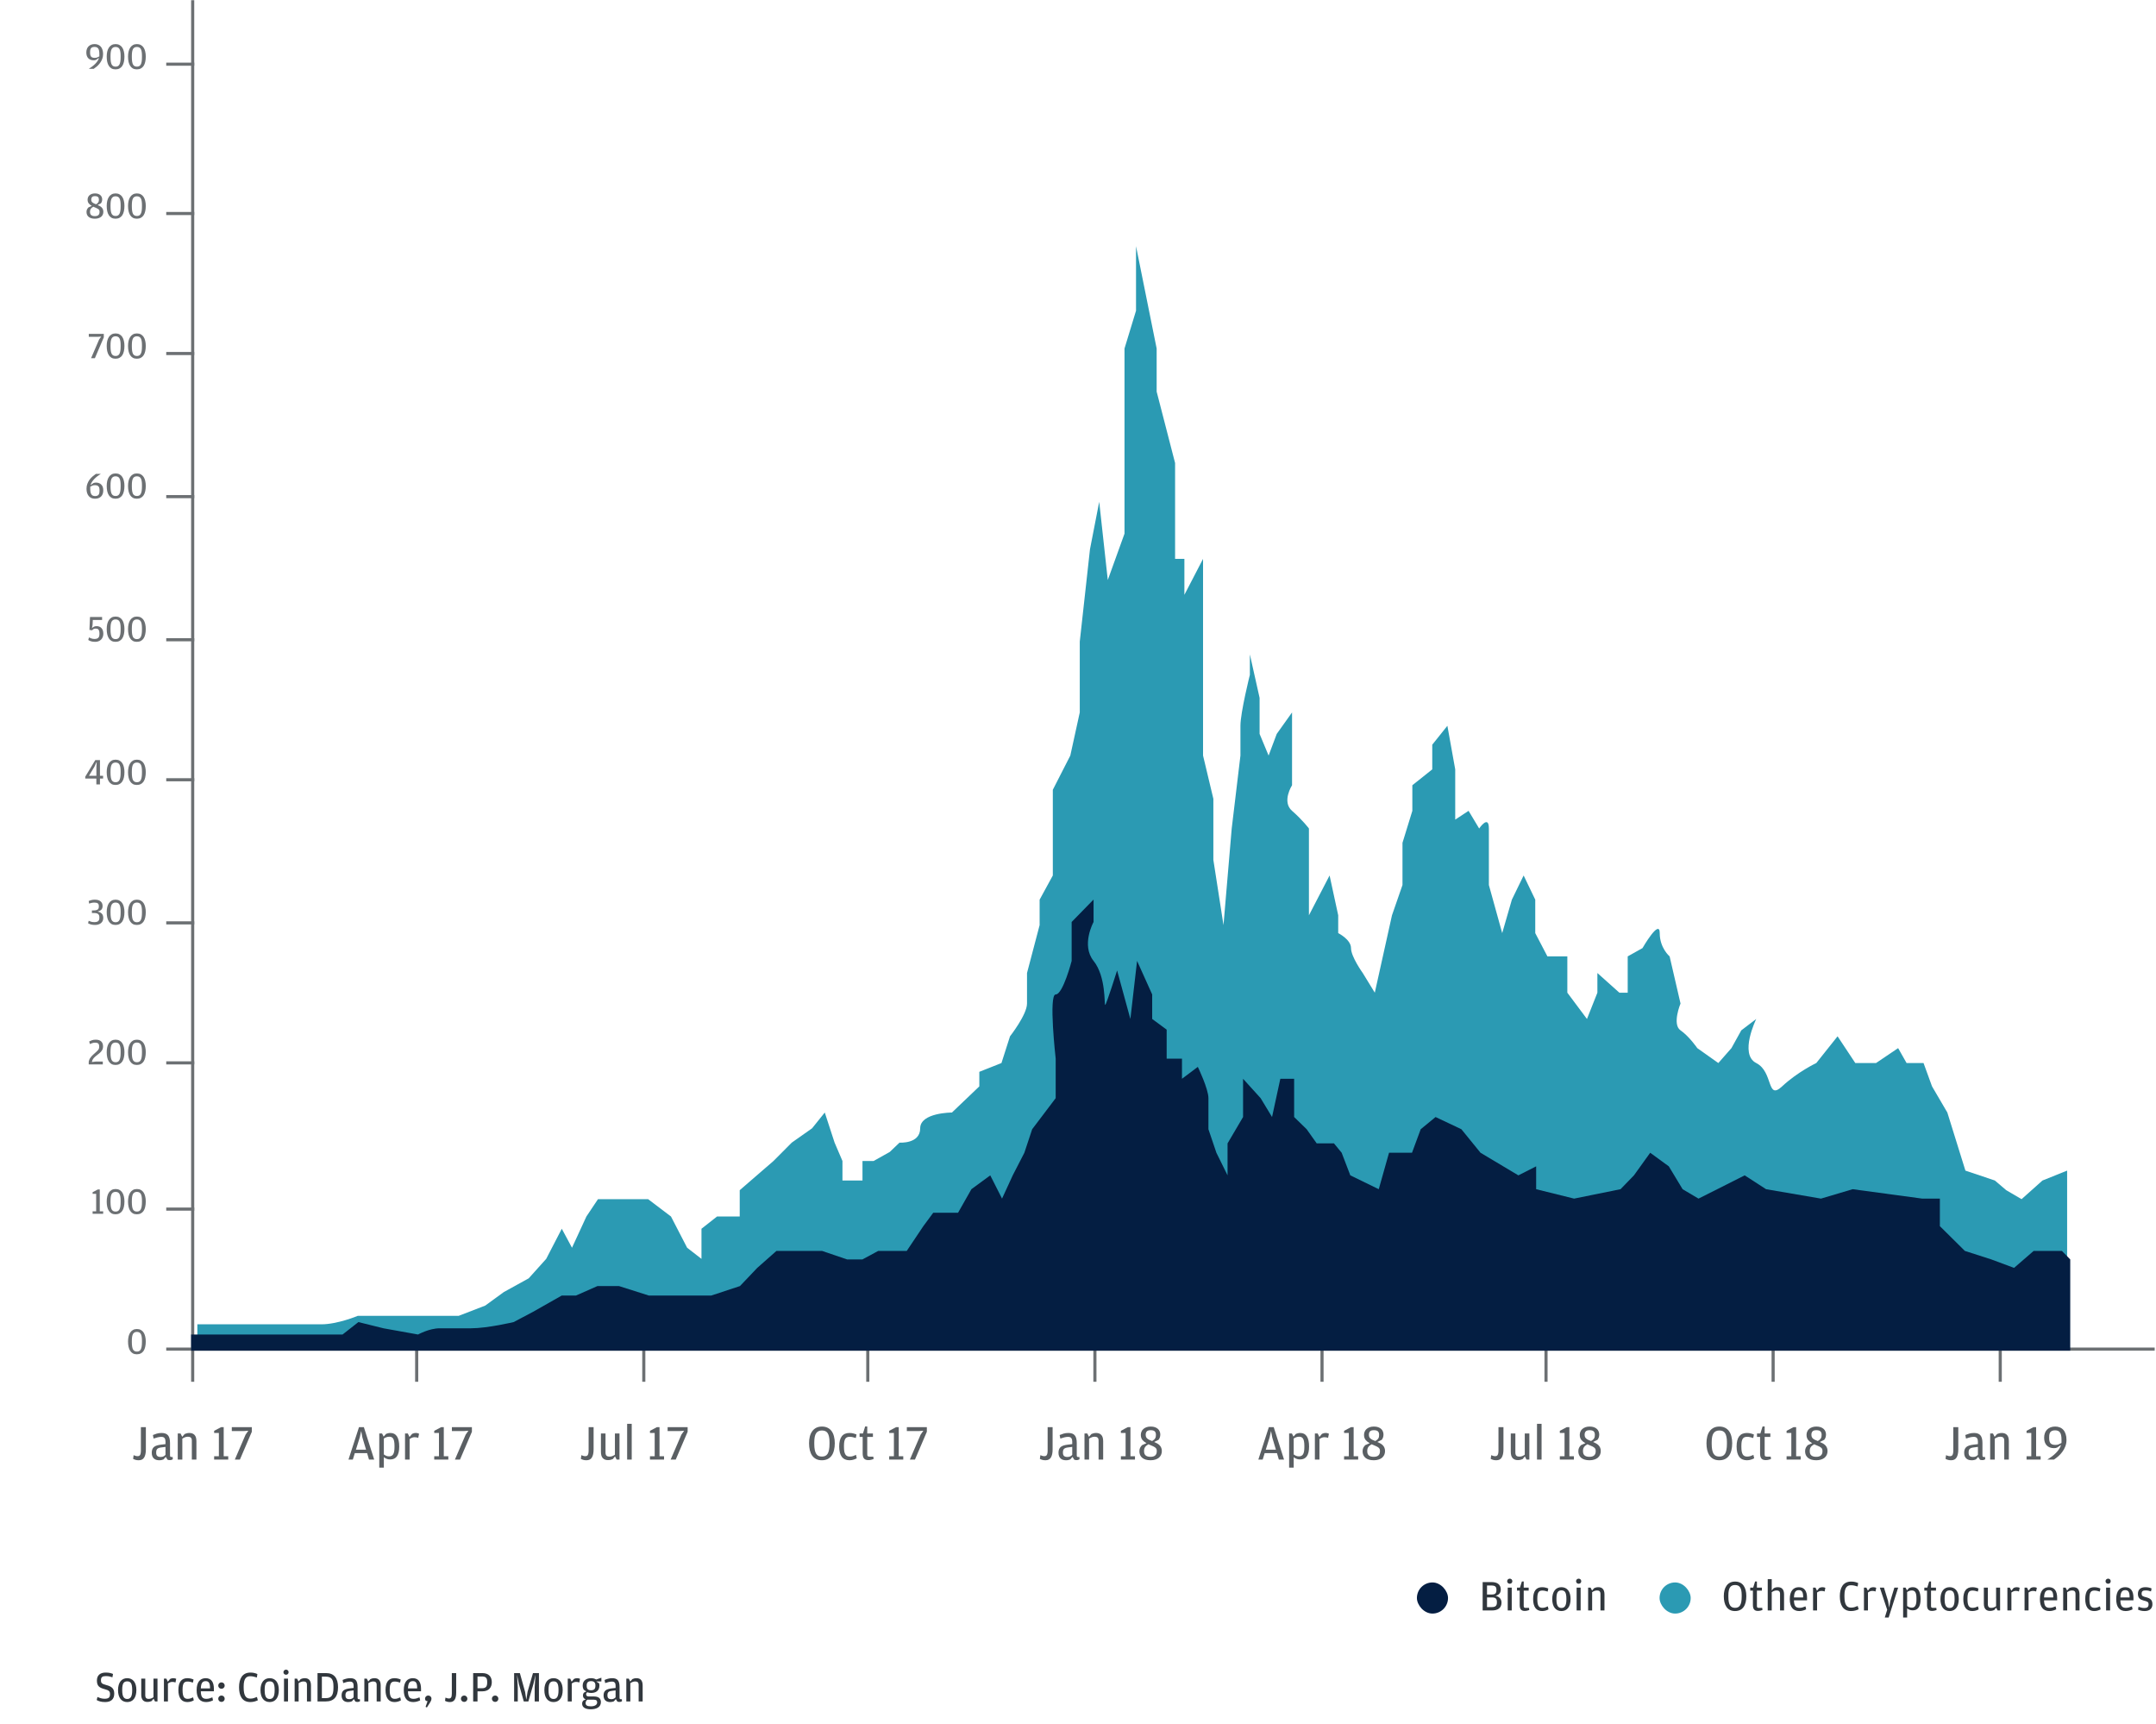
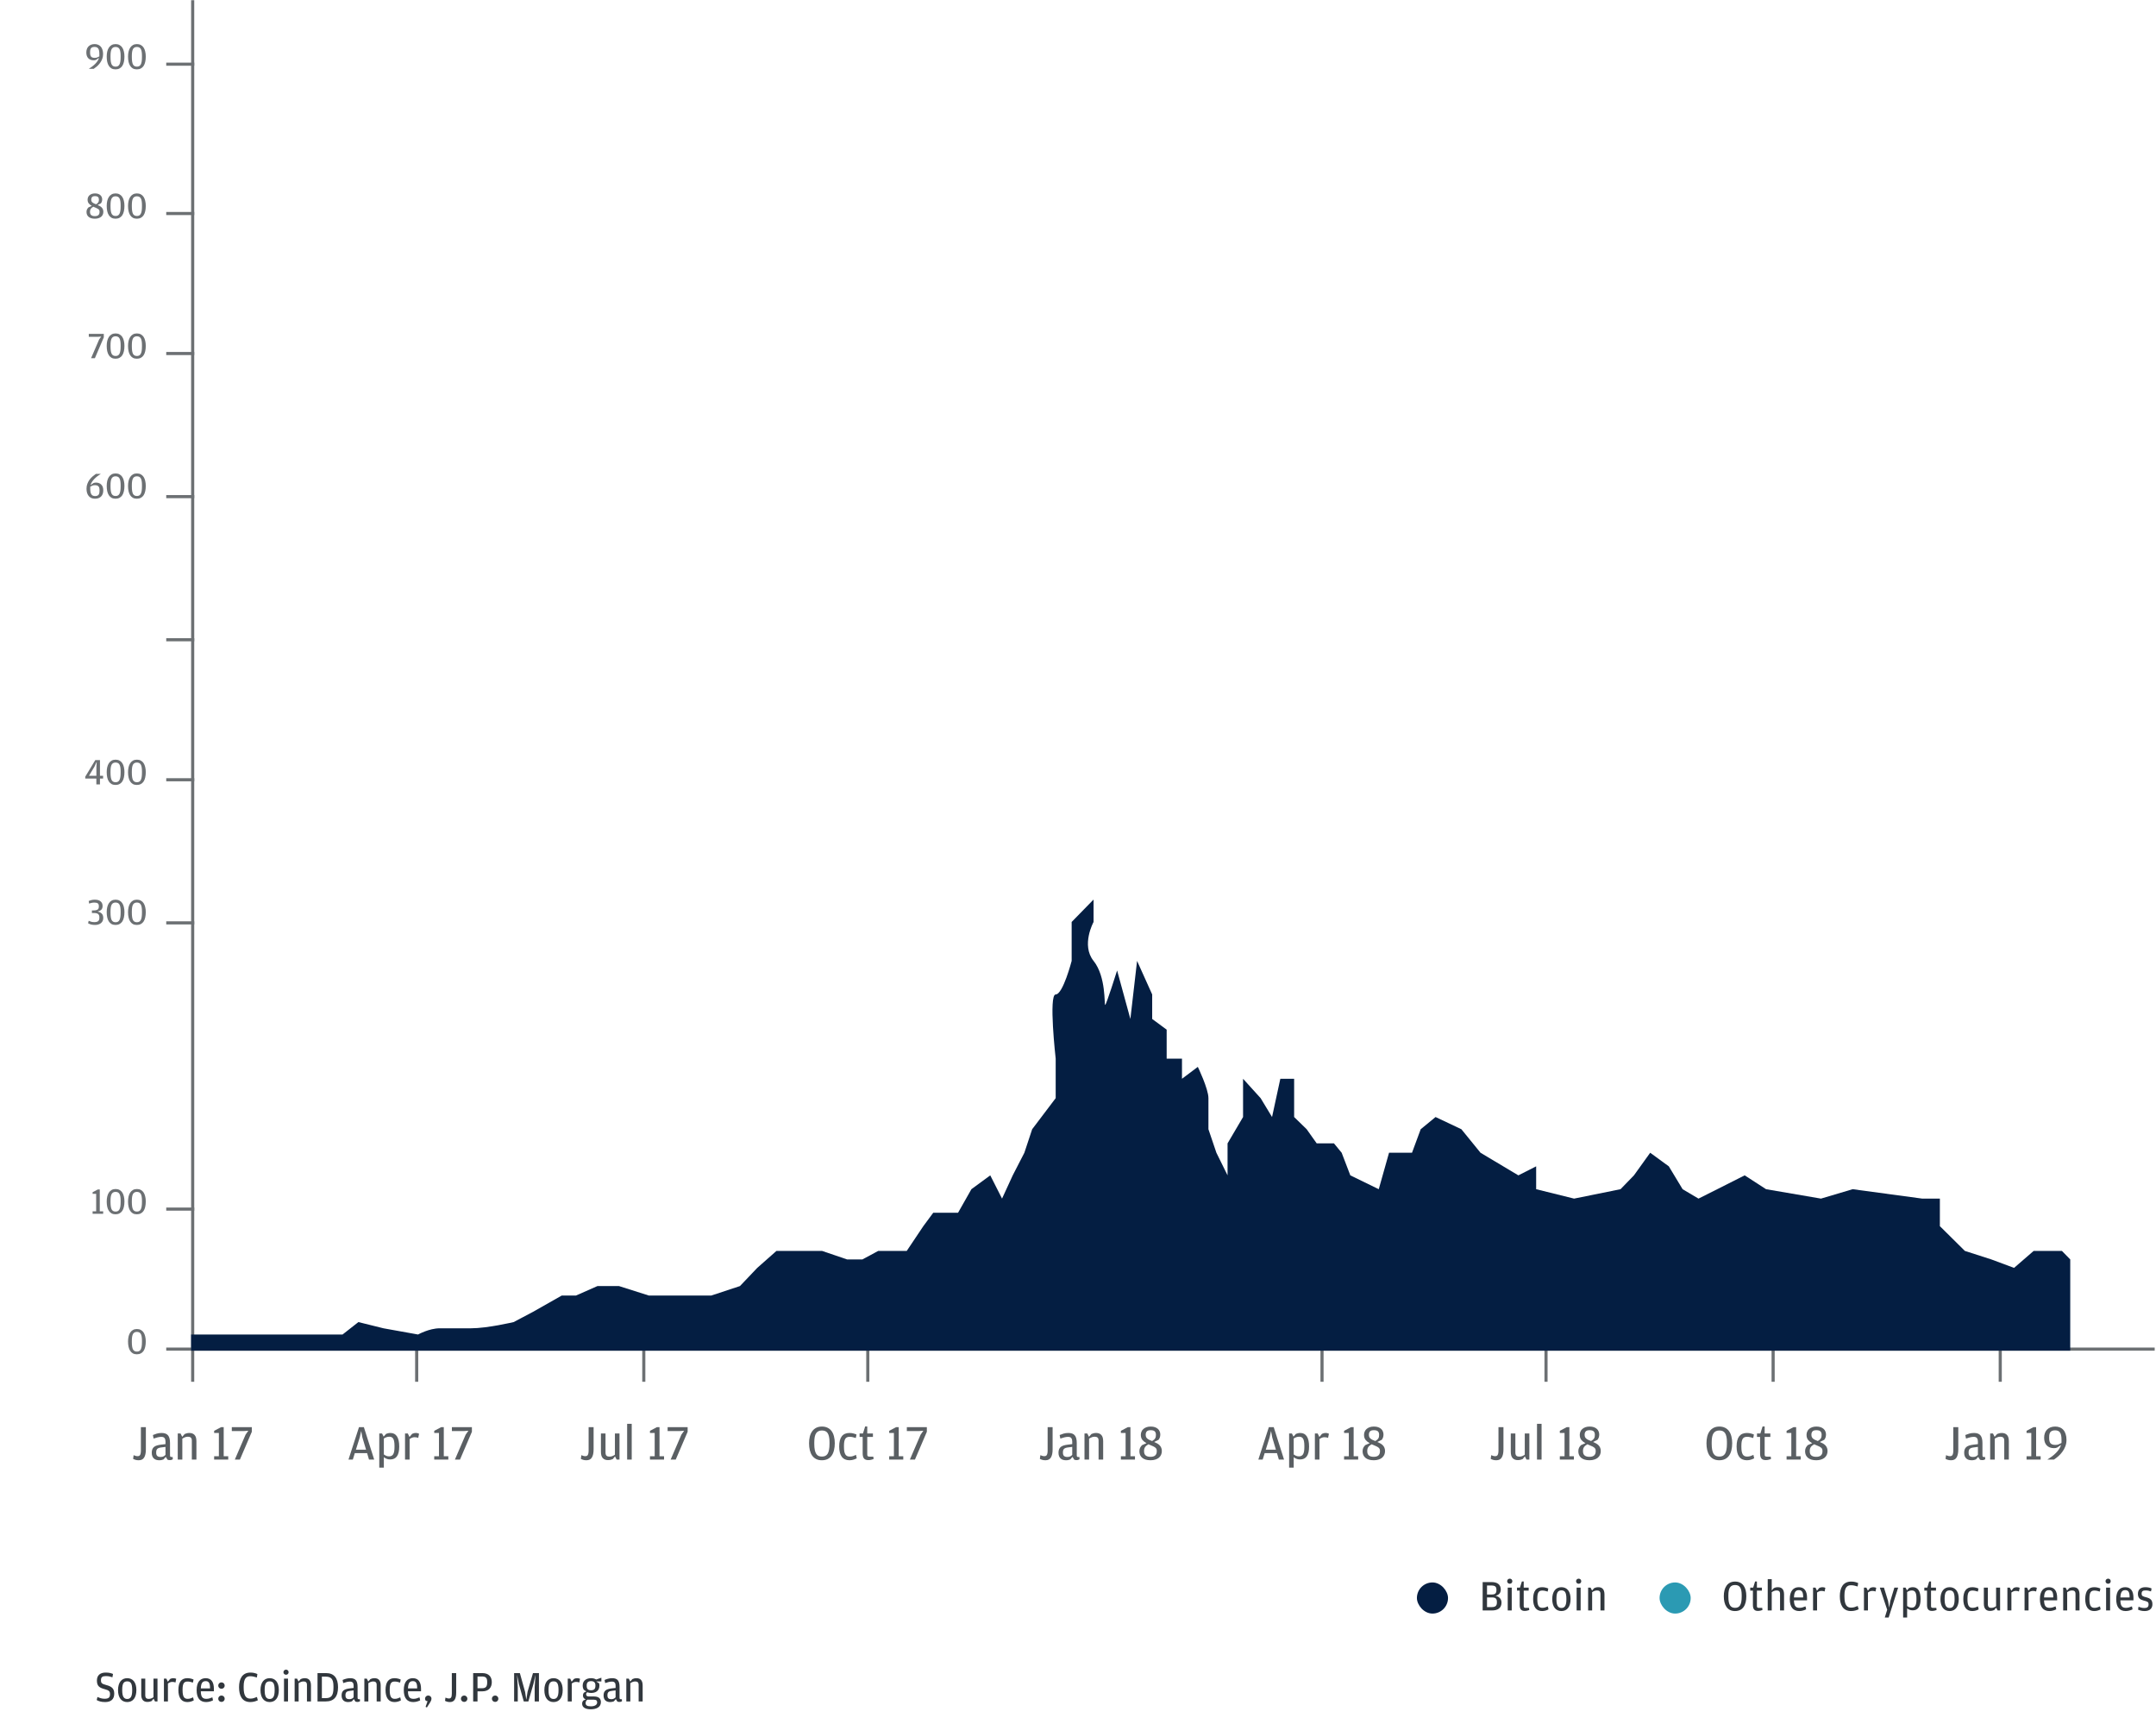
<svg xmlns="http://www.w3.org/2000/svg" width="693" height="554" viewBox="0 0 693 554" fill="none">
  <g id="Crytocurrency_market_cap_graph">
    <g id="Group 6126">
      <path id="Jan 17" opacity="0.8" d="M44.582 469.35C45.403 469.35 45.99 469.052 46.342 468.454C46.705 467.846 46.886 466.988 46.886 465.878V458.71H45.286V466.23C45.286 466.593 45.259 466.892 45.206 467.126C45.163 467.361 45.094 467.548 44.998 467.686C44.913 467.814 44.806 467.905 44.678 467.958C44.55 468.012 44.401 468.038 44.23 468.038C43.985 468.038 43.766 468.006 43.574 467.942C43.382 467.878 43.174 467.804 42.95 467.718L42.79 468.902C42.971 469.009 43.211 469.11 43.51 469.206C43.809 469.302 44.166 469.35 44.582 469.35ZM53.194 464.166L51.818 464.326C51.285 464.39 50.826 464.481 50.442 464.598C50.058 464.716 49.743 464.876 49.498 465.078C49.253 465.281 49.071 465.537 48.954 465.846C48.837 466.145 48.778 466.508 48.778 466.934C48.778 467.382 48.842 467.761 48.97 468.07C49.098 468.369 49.269 468.614 49.482 468.806C49.706 468.998 49.962 469.137 50.25 469.222C50.549 469.308 50.858 469.35 51.178 469.35C51.477 469.35 51.743 469.324 51.978 469.27C52.213 469.217 52.41 469.153 52.57 469.078L53.274 468.262L53.866 469.19C53.983 469.233 54.106 469.26 54.234 469.27C54.362 469.292 54.49 469.302 54.618 469.302C54.842 469.302 55.029 469.27 55.178 469.206C55.338 469.153 55.461 469.094 55.546 469.03L55.498 468.31H55.162C54.981 468.31 54.847 468.273 54.762 468.198C54.687 468.124 54.65 467.974 54.65 467.75V463.814C54.65 462.673 54.437 461.852 54.01 461.35C53.594 460.838 52.906 460.582 51.946 460.582C51.37 460.582 50.853 460.652 50.394 460.79C49.935 460.929 49.519 461.078 49.146 461.238L49.37 462.374C49.829 462.214 50.261 462.086 50.666 461.99C51.071 461.884 51.466 461.83 51.85 461.83C52.373 461.83 52.725 461.969 52.906 462.246C53.098 462.524 53.194 462.876 53.194 463.302V464.166ZM53.194 467.606C53.045 467.788 52.847 467.948 52.602 468.086C52.357 468.225 52.031 468.294 51.626 468.294C51.146 468.294 50.789 468.188 50.554 467.974C50.319 467.761 50.202 467.414 50.202 466.934V466.806C50.202 466.262 50.335 465.878 50.602 465.654C50.869 465.43 51.306 465.286 51.914 465.222L53.194 465.062V467.606ZM58.574 461.814L58.03 460.742H57.134V469.126H58.606V462.406C58.916 462.214 59.203 462.065 59.47 461.958C59.737 461.841 60.057 461.782 60.43 461.782C60.803 461.782 61.102 461.873 61.326 462.054C61.55 462.236 61.662 462.566 61.662 463.046V469.126H63.134V463.238C63.134 462.3 62.931 461.622 62.526 461.206C62.132 460.79 61.582 460.582 60.878 460.582C60.547 460.582 60.254 460.62 59.998 460.694C59.753 460.758 59.539 460.833 59.358 460.918L58.574 461.814ZM68.831 469.126H73.359V468.07H71.903V458.71H71.071L68.831 459.894V460.582H70.351V468.07H68.831V469.126ZM75.484 469.126H77.116L80.94 460.198V458.71H74.508V459.974H78.3L79.82 459.862L78.94 461.11L75.484 469.126Z" fill="#31373D" />
      <path id="Apr 17" opacity="0.8" d="M114.048 467.062H118L118.608 469.126H120.272L116.96 458.71H115.392L112.016 469.126H113.408L114.048 467.062ZM117.664 465.958H114.4L115.632 462.006L116.096 459.942L116.48 462.006L117.664 465.958ZM123.316 461.75L122.804 460.742H121.908V471.718H123.38V468.374C123.614 468.556 123.897 468.721 124.228 468.87C124.569 469.02 124.964 469.094 125.412 469.094C126.382 469.094 127.108 468.758 127.588 468.086C128.078 467.404 128.324 466.358 128.324 464.95C128.324 463.51 128.084 462.422 127.604 461.686C127.134 460.95 126.43 460.582 125.492 460.582C125.182 460.582 124.916 460.614 124.692 460.678C124.478 460.732 124.281 460.796 124.1 460.87L123.316 461.75ZM123.38 467.494V462.358C123.657 462.177 123.934 462.038 124.212 461.942C124.489 461.836 124.793 461.782 125.124 461.782C125.401 461.782 125.646 461.83 125.86 461.926C126.073 462.022 126.249 462.182 126.388 462.406C126.526 462.63 126.628 462.929 126.692 463.302C126.766 463.665 126.804 464.113 126.804 464.646V465.174C126.804 466.241 126.66 466.998 126.372 467.446C126.084 467.884 125.652 468.102 125.076 468.102C124.692 468.102 124.356 468.033 124.068 467.894C123.79 467.756 123.561 467.622 123.38 467.494ZM131.629 461.878L131.085 460.742H130.189V469.126H131.661V462.534C131.906 462.364 132.152 462.225 132.397 462.118C132.653 462.001 132.941 461.942 133.261 461.942C133.538 461.942 133.762 461.964 133.933 462.006C134.114 462.049 134.28 462.102 134.429 462.166L134.701 460.822C134.605 460.769 134.466 460.716 134.285 460.662C134.114 460.609 133.901 460.582 133.645 460.582C133.432 460.582 133.229 460.609 133.037 460.662C132.845 460.705 132.658 460.769 132.477 460.854L131.629 461.878ZM139.574 469.126H144.102V468.07H142.646V458.71H141.814L139.574 459.894V460.582H141.094V468.07H139.574V469.126ZM146.227 469.126H147.859L151.683 460.198V458.71H145.251V459.974H149.043L150.563 459.862L149.683 461.11L146.227 469.126Z" fill="#31373D" />
      <path id="Jul 17" opacity="0.8" d="M188.496 469.35C189.317 469.35 189.904 469.052 190.256 468.454C190.619 467.846 190.8 466.988 190.8 465.878V458.71H189.2V466.23C189.2 466.593 189.173 466.892 189.12 467.126C189.077 467.361 189.008 467.548 188.912 467.686C188.827 467.814 188.72 467.905 188.592 467.958C188.464 468.012 188.315 468.038 188.144 468.038C187.899 468.038 187.68 468.006 187.488 467.942C187.296 467.878 187.088 467.804 186.864 467.718L186.704 468.902C186.885 469.009 187.125 469.11 187.424 469.206C187.723 469.302 188.08 469.35 188.496 469.35ZM197.652 467.574C197.375 467.756 197.097 467.905 196.82 468.022C196.553 468.129 196.223 468.182 195.828 468.182C195.465 468.182 195.172 468.086 194.948 467.894C194.735 467.692 194.628 467.329 194.628 466.806V460.742H193.156V466.63C193.156 467.558 193.353 468.236 193.748 468.662C194.153 469.089 194.703 469.302 195.396 469.302C195.727 469.302 196.02 469.27 196.276 469.206C196.543 469.142 196.772 469.068 196.964 468.982L197.684 468.102L198.212 469.126H199.124V460.742H197.652V467.574ZM201.582 469.126H203.054V457.638H201.582V469.126ZM208.917 469.126H213.445V468.07H211.989V458.71H211.157L208.917 459.894V460.582H210.437V468.07H208.917V469.126ZM215.57 469.126H217.202L221.026 460.198V458.71H214.594V459.974H218.386L219.906 459.862L219.026 461.11L215.57 469.126Z" fill="#31373D" />
      <path id="Oct 17" opacity="0.8" d="M264.165 469.35C264.88 469.35 265.499 469.222 266.021 468.966C266.555 468.7 266.987 468.332 267.317 467.862C267.659 467.382 267.909 466.806 268.069 466.134C268.24 465.452 268.325 464.694 268.325 463.862C268.325 463.073 268.24 462.353 268.069 461.702C267.909 461.041 267.659 460.476 267.317 460.006C266.987 459.537 266.56 459.174 266.037 458.918C265.515 458.652 264.901 458.518 264.197 458.518C263.493 458.518 262.88 458.652 262.357 458.918C261.835 459.185 261.403 459.558 261.061 460.038C260.72 460.508 260.464 461.073 260.293 461.734C260.133 462.396 260.053 463.116 260.053 463.894C260.053 464.694 260.133 465.43 260.293 466.102C260.453 466.764 260.699 467.34 261.029 467.83C261.371 468.31 261.797 468.684 262.309 468.95C262.832 469.217 263.451 469.35 264.165 469.35ZM264.197 468.166C263.792 468.166 263.435 468.102 263.125 467.974C262.827 467.836 262.571 467.606 262.357 467.286C262.155 466.966 262 466.55 261.893 466.038C261.787 465.516 261.733 464.87 261.733 464.102V463.574C261.733 462.198 261.936 461.222 262.341 460.646C262.747 460.07 263.36 459.782 264.181 459.782C264.597 459.782 264.955 459.846 265.253 459.974C265.563 460.102 265.819 460.316 266.021 460.614C266.224 460.913 266.373 461.302 266.469 461.782C266.576 462.252 266.629 462.828 266.629 463.51V464.054C266.629 464.822 266.576 465.468 266.469 465.99C266.373 466.513 266.224 466.94 266.021 467.27C265.819 467.59 265.563 467.82 265.253 467.958C264.955 468.097 264.603 468.166 264.197 468.166ZM273.035 469.35C273.547 469.35 274.001 469.281 274.395 469.142C274.79 469.014 275.121 468.876 275.387 468.726L275.147 467.622C274.795 467.782 274.465 467.916 274.155 468.022C273.857 468.118 273.515 468.166 273.131 468.166C272.833 468.166 272.566 468.118 272.331 468.022C272.107 467.926 271.915 467.761 271.755 467.526C271.595 467.281 271.473 466.956 271.387 466.55C271.313 466.145 271.275 465.633 271.275 465.014V464.758C271.275 464.15 271.313 463.66 271.387 463.286C271.473 462.902 271.59 462.604 271.739 462.39C271.899 462.166 272.091 462.017 272.315 461.942C272.55 461.857 272.822 461.814 273.131 461.814C273.462 461.814 273.777 461.852 274.075 461.926C274.385 461.99 274.721 462.081 275.083 462.198L275.307 461.078C275.03 460.95 274.699 460.838 274.315 460.742C273.931 460.636 273.505 460.582 273.035 460.582C271.947 460.582 271.126 460.94 270.571 461.654C270.017 462.369 269.739 463.462 269.739 464.934C269.739 466.396 270.022 467.5 270.587 468.246C271.153 468.982 271.969 469.35 273.035 469.35ZM279.095 469.302C279.447 469.302 279.761 469.265 280.039 469.19C280.327 469.126 280.577 469.052 280.791 468.966L280.711 468.182H279.511C279.212 468.182 279.009 468.134 278.903 468.038C278.807 467.932 278.759 467.74 278.759 467.462V461.846H280.583V460.742H278.759V458.486H278.087L277.383 460.742H276.295V461.846H277.287V467.142C277.287 467.878 277.425 468.422 277.703 468.774C277.991 469.126 278.455 469.302 279.095 469.302ZM285.808 469.126H290.336V468.07H288.88V458.71H288.048L285.808 459.894V460.582H287.328V468.07H285.808V469.126ZM292.461 469.126H294.093L297.917 460.198V458.71H291.485V459.974H295.277L296.797 459.862L295.917 461.11L292.461 469.126Z" fill="#31373D" />
      <path id="Jan 18" opacity="0.8" d="M336.035 469.35C336.856 469.35 337.443 469.052 337.795 468.454C338.158 467.846 338.339 466.988 338.339 465.878V458.71H336.739V466.23C336.739 466.593 336.712 466.892 336.659 467.126C336.616 467.361 336.547 467.548 336.451 467.686C336.366 467.814 336.259 467.905 336.131 467.958C336.003 468.012 335.854 468.038 335.683 468.038C335.438 468.038 335.219 468.006 335.027 467.942C334.835 467.878 334.627 467.804 334.403 467.718L334.243 468.902C334.424 469.009 334.664 469.11 334.963 469.206C335.262 469.302 335.619 469.35 336.035 469.35ZM344.647 464.166L343.271 464.326C342.738 464.39 342.279 464.481 341.895 464.598C341.511 464.716 341.197 464.876 340.951 465.078C340.706 465.281 340.525 465.537 340.407 465.846C340.29 466.145 340.231 466.508 340.231 466.934C340.231 467.382 340.295 467.761 340.423 468.07C340.551 468.369 340.722 468.614 340.935 468.806C341.159 468.998 341.415 469.137 341.703 469.222C342.002 469.308 342.311 469.35 342.631 469.35C342.93 469.35 343.197 469.324 343.431 469.27C343.666 469.217 343.863 469.153 344.023 469.078L344.727 468.262L345.319 469.19C345.437 469.233 345.559 469.26 345.687 469.27C345.815 469.292 345.943 469.302 346.071 469.302C346.295 469.302 346.482 469.27 346.631 469.206C346.791 469.153 346.914 469.094 346.999 469.03L346.951 468.31H346.615C346.434 468.31 346.301 468.273 346.215 468.198C346.141 468.124 346.103 467.974 346.103 467.75V463.814C346.103 462.673 345.89 461.852 345.463 461.35C345.047 460.838 344.359 460.582 343.399 460.582C342.823 460.582 342.306 460.652 341.847 460.79C341.389 460.929 340.973 461.078 340.599 461.238L340.823 462.374C341.282 462.214 341.714 462.086 342.119 461.99C342.525 461.884 342.919 461.83 343.303 461.83C343.826 461.83 344.178 461.969 344.359 462.246C344.551 462.524 344.647 462.876 344.647 463.302V464.166ZM344.647 467.606C344.498 467.788 344.301 467.948 344.055 468.086C343.81 468.225 343.485 468.294 343.079 468.294C342.599 468.294 342.242 468.188 342.007 467.974C341.773 467.761 341.655 467.414 341.655 466.934V466.806C341.655 466.262 341.789 465.878 342.055 465.654C342.322 465.43 342.759 465.286 343.367 465.222L344.647 465.062V467.606ZM350.027 461.814L349.483 460.742H348.587V469.126H350.059V462.406C350.369 462.214 350.657 462.065 350.923 461.958C351.19 461.841 351.51 461.782 351.883 461.782C352.257 461.782 352.555 461.873 352.779 462.054C353.003 462.236 353.115 462.566 353.115 463.046V469.126H354.587V463.238C354.587 462.3 354.385 461.622 353.979 461.206C353.585 460.79 353.035 460.582 352.331 460.582C352.001 460.582 351.707 460.62 351.451 460.694C351.206 460.758 350.993 460.833 350.811 460.918L350.027 461.814ZM360.284 469.126H364.812V468.07H363.356V458.71H362.524L360.284 459.894V460.582H361.804V468.07H360.284V469.126ZM368.52 463.862L367.096 464.486C366.85 464.721 366.642 464.998 366.472 465.318C366.312 465.628 366.232 466.012 366.232 466.47C366.232 466.897 366.306 467.286 366.456 467.638C366.605 467.99 366.829 468.294 367.128 468.55C367.426 468.806 367.8 469.004 368.248 469.142C368.696 469.281 369.224 469.35 369.832 469.35C370.408 469.35 370.92 469.276 371.368 469.126C371.816 468.988 372.194 468.79 372.504 468.534C372.813 468.268 373.048 467.953 373.208 467.59C373.368 467.228 373.448 466.828 373.448 466.39C373.448 465.964 373.378 465.601 373.24 465.302C373.112 464.993 372.93 464.726 372.696 464.502C372.472 464.278 372.21 464.086 371.912 463.926C371.613 463.756 371.298 463.606 370.968 463.478L372.392 462.774C372.584 462.529 372.722 462.273 372.808 462.006C372.904 461.74 372.952 461.425 372.952 461.062C372.952 460.732 372.888 460.412 372.76 460.102C372.642 459.793 372.456 459.521 372.2 459.286C371.954 459.052 371.634 458.865 371.24 458.726C370.856 458.588 370.397 458.518 369.864 458.518C369.362 458.518 368.914 458.588 368.52 458.726C368.125 458.865 367.789 459.057 367.512 459.302C367.245 459.537 367.042 459.82 366.904 460.15C366.765 460.47 366.696 460.817 366.696 461.19C366.696 461.852 366.866 462.396 367.208 462.822C367.56 463.238 367.997 463.585 368.52 463.862ZM370.328 463.174C369.954 463.036 369.634 462.902 369.368 462.774C369.112 462.636 368.898 462.492 368.728 462.342C368.568 462.193 368.45 462.028 368.376 461.846C368.301 461.654 368.264 461.436 368.264 461.19V461.094C368.264 460.689 368.376 460.353 368.6 460.086C368.834 459.82 369.256 459.686 369.864 459.686C370.493 459.686 370.93 459.814 371.176 460.07C371.421 460.326 371.544 460.673 371.544 461.11V461.206C371.544 461.42 371.528 461.617 371.496 461.798C371.464 461.969 371.4 462.134 371.304 462.294C371.218 462.444 371.096 462.593 370.936 462.742C370.776 462.881 370.573 463.025 370.328 463.174ZM369.144 464.214C369.624 464.417 370.034 464.593 370.376 464.742C370.717 464.881 370.994 465.025 371.208 465.174C371.421 465.324 371.576 465.484 371.672 465.654C371.768 465.825 371.816 466.033 371.816 466.278V466.518C371.816 467.062 371.65 467.489 371.32 467.798C370.989 468.097 370.488 468.246 369.816 468.246C368.429 468.246 367.736 467.665 367.736 466.502V466.278C367.736 465.83 367.842 465.446 368.056 465.126C368.269 464.806 368.632 464.502 369.144 464.214Z" fill="#31373D" />
      <path id="Apr 18" opacity="0.8" d="M406.501 467.062H410.453L411.061 469.126H412.725L409.413 458.71H407.845L404.469 469.126H405.861L406.501 467.062ZM410.117 465.958H406.853L408.085 462.006L408.549 459.942L408.933 462.006L410.117 465.958ZM415.769 461.75L415.257 460.742H414.361V471.718H415.833V468.374C416.067 468.556 416.35 468.721 416.681 468.87C417.022 469.02 417.417 469.094 417.865 469.094C418.835 469.094 419.561 468.758 420.041 468.086C420.531 467.404 420.777 466.358 420.777 464.95C420.777 463.51 420.537 462.422 420.057 461.686C419.587 460.95 418.883 460.582 417.945 460.582C417.635 460.582 417.369 460.614 417.145 460.678C416.931 460.732 416.734 460.796 416.553 460.87L415.769 461.75ZM415.833 467.494V462.358C416.11 462.177 416.387 462.038 416.665 461.942C416.942 461.836 417.246 461.782 417.577 461.782C417.854 461.782 418.099 461.83 418.313 461.926C418.526 462.022 418.702 462.182 418.841 462.406C418.979 462.63 419.081 462.929 419.145 463.302C419.219 463.665 419.257 464.113 419.257 464.646V465.174C419.257 466.241 419.113 466.998 418.825 467.446C418.537 467.884 418.105 468.102 417.529 468.102C417.145 468.102 416.809 468.033 416.521 467.894C416.243 467.756 416.014 467.622 415.833 467.494ZM424.082 461.878L423.538 460.742H422.642V469.126H424.114V462.534C424.359 462.364 424.605 462.225 424.85 462.118C425.106 462.001 425.394 461.942 425.714 461.942C425.991 461.942 426.215 461.964 426.386 462.006C426.567 462.049 426.733 462.102 426.882 462.166L427.154 460.822C427.058 460.769 426.919 460.716 426.738 460.662C426.567 460.609 426.354 460.582 426.098 460.582C425.885 460.582 425.682 460.609 425.49 460.662C425.298 460.705 425.111 460.769 424.93 460.854L424.082 461.878ZM432.027 469.126H436.555V468.07H435.099V458.71H434.267L432.027 459.894V460.582H433.547V468.07H432.027V469.126ZM440.262 463.862L438.838 464.486C438.592 464.721 438.384 464.998 438.214 465.318C438.054 465.628 437.974 466.012 437.974 466.47C437.974 466.897 438.048 467.286 438.198 467.638C438.347 467.99 438.571 468.294 438.87 468.55C439.168 468.806 439.542 469.004 439.99 469.142C440.438 469.281 440.966 469.35 441.574 469.35C442.15 469.35 442.662 469.276 443.11 469.126C443.558 468.988 443.936 468.79 444.246 468.534C444.555 468.268 444.79 467.953 444.95 467.59C445.11 467.228 445.19 466.828 445.19 466.39C445.19 465.964 445.12 465.601 444.982 465.302C444.854 464.993 444.672 464.726 444.438 464.502C444.214 464.278 443.952 464.086 443.654 463.926C443.355 463.756 443.04 463.606 442.71 463.478L444.134 462.774C444.326 462.529 444.464 462.273 444.55 462.006C444.646 461.74 444.694 461.425 444.694 461.062C444.694 460.732 444.63 460.412 444.502 460.102C444.384 459.793 444.198 459.521 443.942 459.286C443.696 459.052 443.376 458.865 442.982 458.726C442.598 458.588 442.139 458.518 441.606 458.518C441.104 458.518 440.656 458.588 440.262 458.726C439.867 458.865 439.531 459.057 439.254 459.302C438.987 459.537 438.784 459.82 438.646 460.15C438.507 460.47 438.438 460.817 438.438 461.19C438.438 461.852 438.608 462.396 438.95 462.822C439.302 463.238 439.739 463.585 440.262 463.862ZM442.07 463.174C441.696 463.036 441.376 462.902 441.11 462.774C440.854 462.636 440.64 462.492 440.47 462.342C440.31 462.193 440.192 462.028 440.118 461.846C440.043 461.654 440.006 461.436 440.006 461.19V461.094C440.006 460.689 440.118 460.353 440.342 460.086C440.576 459.82 440.998 459.686 441.606 459.686C442.235 459.686 442.672 459.814 442.918 460.07C443.163 460.326 443.286 460.673 443.286 461.11V461.206C443.286 461.42 443.27 461.617 443.238 461.798C443.206 461.969 443.142 462.134 443.046 462.294C442.96 462.444 442.838 462.593 442.678 462.742C442.518 462.881 442.315 463.025 442.07 463.174ZM440.886 464.214C441.366 464.417 441.776 464.593 442.118 464.742C442.459 464.881 442.736 465.025 442.95 465.174C443.163 465.324 443.318 465.484 443.414 465.654C443.51 465.825 443.558 466.033 443.558 466.278V466.518C443.558 467.062 443.392 467.489 443.062 467.798C442.731 468.097 442.23 468.246 441.558 468.246C440.171 468.246 439.478 467.665 439.478 466.502V466.278C439.478 465.83 439.584 465.446 439.798 465.126C440.011 464.806 440.374 464.502 440.886 464.214Z" fill="#31373D" />
      <path id="Jul 18" opacity="0.8" d="M480.949 469.35C481.77 469.35 482.357 469.052 482.709 468.454C483.072 467.846 483.253 466.988 483.253 465.878V458.71H481.653V466.23C481.653 466.593 481.626 466.892 481.573 467.126C481.53 467.361 481.461 467.548 481.365 467.686C481.28 467.814 481.173 467.905 481.045 467.958C480.917 468.012 480.768 468.038 480.597 468.038C480.352 468.038 480.133 468.006 479.941 467.942C479.749 467.878 479.541 467.804 479.317 467.718L479.157 468.902C479.338 469.009 479.578 469.11 479.877 469.206C480.176 469.302 480.533 469.35 480.949 469.35ZM490.105 467.574C489.828 467.756 489.551 467.905 489.273 468.022C489.007 468.129 488.676 468.182 488.281 468.182C487.919 468.182 487.625 468.086 487.401 467.894C487.188 467.692 487.081 467.329 487.081 466.806V460.742H485.609V466.63C485.609 467.558 485.807 468.236 486.201 468.662C486.607 469.089 487.156 469.302 487.849 469.302C488.18 469.302 488.473 469.27 488.729 469.206C488.996 469.142 489.225 469.068 489.417 468.982L490.137 468.102L490.665 469.126H491.577V460.742H490.105V467.574ZM494.035 469.126H495.507V457.638H494.035V469.126ZM501.37 469.126H505.898V468.07H504.442V458.71H503.61L501.37 459.894V460.582H502.89V468.07H501.37V469.126ZM509.606 463.862L508.182 464.486C507.936 464.721 507.728 464.998 507.558 465.318C507.398 465.628 507.318 466.012 507.318 466.47C507.318 466.897 507.392 467.286 507.542 467.638C507.691 467.99 507.915 468.294 508.214 468.55C508.512 468.806 508.886 469.004 509.334 469.142C509.782 469.281 510.31 469.35 510.918 469.35C511.494 469.35 512.006 469.276 512.454 469.126C512.902 468.988 513.28 468.79 513.59 468.534C513.899 468.268 514.134 467.953 514.294 467.59C514.454 467.228 514.534 466.828 514.534 466.39C514.534 465.964 514.464 465.601 514.326 465.302C514.198 464.993 514.016 464.726 513.782 464.502C513.558 464.278 513.296 464.086 512.998 463.926C512.699 463.756 512.384 463.606 512.054 463.478L513.478 462.774C513.67 462.529 513.808 462.273 513.894 462.006C513.99 461.74 514.038 461.425 514.038 461.062C514.038 460.732 513.974 460.412 513.846 460.102C513.728 459.793 513.542 459.521 513.286 459.286C513.04 459.052 512.72 458.865 512.326 458.726C511.942 458.588 511.483 458.518 510.95 458.518C510.448 458.518 510 458.588 509.606 458.726C509.211 458.865 508.875 459.057 508.598 459.302C508.331 459.537 508.128 459.82 507.99 460.15C507.851 460.47 507.782 460.817 507.782 461.19C507.782 461.852 507.952 462.396 508.294 462.822C508.646 463.238 509.083 463.585 509.606 463.862ZM511.414 463.174C511.04 463.036 510.72 462.902 510.454 462.774C510.198 462.636 509.984 462.492 509.814 462.342C509.654 462.193 509.536 462.028 509.462 461.846C509.387 461.654 509.35 461.436 509.35 461.19V461.094C509.35 460.689 509.462 460.353 509.686 460.086C509.92 459.82 510.342 459.686 510.95 459.686C511.579 459.686 512.016 459.814 512.262 460.07C512.507 460.326 512.63 460.673 512.63 461.11V461.206C512.63 461.42 512.614 461.617 512.582 461.798C512.55 461.969 512.486 462.134 512.39 462.294C512.304 462.444 512.182 462.593 512.022 462.742C511.862 462.881 511.659 463.025 511.414 463.174ZM510.23 464.214C510.71 464.417 511.12 464.593 511.462 464.742C511.803 464.881 512.08 465.025 512.294 465.174C512.507 465.324 512.662 465.484 512.758 465.654C512.854 465.825 512.902 466.033 512.902 466.278V466.518C512.902 467.062 512.736 467.489 512.406 467.798C512.075 468.097 511.574 468.246 510.902 468.246C509.515 468.246 508.822 467.665 508.822 466.502V466.278C508.822 465.83 508.928 465.446 509.142 465.126C509.355 464.806 509.718 464.502 510.23 464.214Z" fill="#31373D" />
      <path id="Oct 18" opacity="0.8" d="M552.619 469.35C553.333 469.35 553.952 469.222 554.475 468.966C555.008 468.7 555.44 468.332 555.771 467.862C556.112 467.382 556.363 466.806 556.523 466.134C556.693 465.452 556.779 464.694 556.779 463.862C556.779 463.073 556.693 462.353 556.523 461.702C556.363 461.041 556.112 460.476 555.771 460.006C555.44 459.537 555.013 459.174 554.491 458.918C553.968 458.652 553.355 458.518 552.651 458.518C551.947 458.518 551.333 458.652 550.811 458.918C550.288 459.185 549.856 459.558 549.515 460.038C549.173 460.508 548.917 461.073 548.747 461.734C548.587 462.396 548.507 463.116 548.507 463.894C548.507 464.694 548.587 465.43 548.747 466.102C548.907 466.764 549.152 467.34 549.483 467.83C549.824 468.31 550.251 468.684 550.763 468.95C551.285 469.217 551.904 469.35 552.619 469.35ZM552.651 468.166C552.245 468.166 551.888 468.102 551.579 467.974C551.28 467.836 551.024 467.606 550.811 467.286C550.608 466.966 550.453 466.55 550.347 466.038C550.24 465.516 550.187 464.87 550.187 464.102V463.574C550.187 462.198 550.389 461.222 550.795 460.646C551.2 460.07 551.813 459.782 552.635 459.782C553.051 459.782 553.408 459.846 553.707 459.974C554.016 460.102 554.272 460.316 554.475 460.614C554.677 460.913 554.827 461.302 554.923 461.782C555.029 462.252 555.083 462.828 555.083 463.51V464.054C555.083 464.822 555.029 465.468 554.923 465.99C554.827 466.513 554.677 466.94 554.475 467.27C554.272 467.59 554.016 467.82 553.707 467.958C553.408 468.097 553.056 468.166 552.651 468.166ZM561.489 469.35C562.001 469.35 562.454 469.281 562.849 469.142C563.243 469.014 563.574 468.876 563.841 468.726L563.601 467.622C563.249 467.782 562.918 467.916 562.609 468.022C562.31 468.118 561.969 468.166 561.585 468.166C561.286 468.166 561.019 468.118 560.785 468.022C560.561 467.926 560.369 467.761 560.209 467.526C560.049 467.281 559.926 466.956 559.841 466.55C559.766 466.145 559.729 465.633 559.729 465.014V464.758C559.729 464.15 559.766 463.66 559.841 463.286C559.926 462.902 560.043 462.604 560.193 462.39C560.353 462.166 560.545 462.017 560.769 461.942C561.003 461.857 561.275 461.814 561.585 461.814C561.915 461.814 562.23 461.852 562.529 461.926C562.838 461.99 563.174 462.081 563.537 462.198L563.761 461.078C563.483 460.95 563.153 460.838 562.769 460.742C562.385 460.636 561.958 460.582 561.489 460.582C560.401 460.582 559.579 460.94 559.025 461.654C558.47 462.369 558.193 463.462 558.193 464.934C558.193 466.396 558.475 467.5 559.041 468.246C559.606 468.982 560.422 469.35 561.489 469.35ZM567.548 469.302C567.9 469.302 568.215 469.265 568.492 469.19C568.78 469.126 569.031 469.052 569.244 468.966L569.164 468.182H567.964C567.665 468.182 567.463 468.134 567.356 468.038C567.26 467.932 567.212 467.74 567.212 467.462V461.846H569.036V460.742H567.212V458.486H566.54L565.836 460.742H564.748V461.846H565.74V467.142C565.74 467.878 565.879 468.422 566.156 468.774C566.444 469.126 566.908 469.302 567.548 469.302ZM574.261 469.126H578.789V468.07H577.333V458.71H576.501L574.261 459.894V460.582H575.781V468.07H574.261V469.126ZM582.496 463.862L581.072 464.486C580.827 464.721 580.619 464.998 580.448 465.318C580.288 465.628 580.208 466.012 580.208 466.47C580.208 466.897 580.283 467.286 580.432 467.638C580.581 467.99 580.805 468.294 581.104 468.55C581.403 468.806 581.776 469.004 582.224 469.142C582.672 469.281 583.2 469.35 583.808 469.35C584.384 469.35 584.896 469.276 585.344 469.126C585.792 468.988 586.171 468.79 586.48 468.534C586.789 468.268 587.024 467.953 587.184 467.59C587.344 467.228 587.424 466.828 587.424 466.39C587.424 465.964 587.355 465.601 587.216 465.302C587.088 464.993 586.907 464.726 586.672 464.502C586.448 464.278 586.187 464.086 585.888 463.926C585.589 463.756 585.275 463.606 584.944 463.478L586.368 462.774C586.56 462.529 586.699 462.273 586.784 462.006C586.88 461.74 586.928 461.425 586.928 461.062C586.928 460.732 586.864 460.412 586.736 460.102C586.619 459.793 586.432 459.521 586.176 459.286C585.931 459.052 585.611 458.865 585.216 458.726C584.832 458.588 584.373 458.518 583.84 458.518C583.339 458.518 582.891 458.588 582.496 458.726C582.101 458.865 581.765 459.057 581.488 459.302C581.221 459.537 581.019 459.82 580.88 460.15C580.741 460.47 580.672 460.817 580.672 461.19C580.672 461.852 580.843 462.396 581.184 462.822C581.536 463.238 581.973 463.585 582.496 463.862ZM584.304 463.174C583.931 463.036 583.611 462.902 583.344 462.774C583.088 462.636 582.875 462.492 582.704 462.342C582.544 462.193 582.427 462.028 582.352 461.846C582.277 461.654 582.24 461.436 582.24 461.19V461.094C582.24 460.689 582.352 460.353 582.576 460.086C582.811 459.82 583.232 459.686 583.84 459.686C584.469 459.686 584.907 459.814 585.152 460.07C585.397 460.326 585.52 460.673 585.52 461.11V461.206C585.52 461.42 585.504 461.617 585.472 461.798C585.44 461.969 585.376 462.134 585.28 462.294C585.195 462.444 585.072 462.593 584.912 462.742C584.752 462.881 584.549 463.025 584.304 463.174ZM583.12 464.214C583.6 464.417 584.011 464.593 584.352 464.742C584.693 464.881 584.971 465.025 585.184 465.174C585.397 465.324 585.552 465.484 585.648 465.654C585.744 465.825 585.792 466.033 585.792 466.278V466.518C585.792 467.062 585.627 467.489 585.296 467.798C584.965 468.097 584.464 468.246 583.792 468.246C582.405 468.246 581.712 467.665 581.712 466.502V466.278C581.712 465.83 581.819 465.446 582.032 465.126C582.245 464.806 582.608 464.502 583.12 464.214Z" fill="#31373D" />
      <path id="Jan 19" opacity="0.8" d="M627.144 469.35C627.966 469.35 628.552 469.052 628.904 468.454C629.267 467.846 629.448 466.988 629.448 465.878V458.71H627.848V466.23C627.848 466.593 627.822 466.892 627.768 467.126C627.726 467.361 627.656 467.548 627.56 467.686C627.475 467.814 627.368 467.905 627.24 467.958C627.112 468.012 626.963 468.038 626.792 468.038C626.547 468.038 626.328 468.006 626.136 467.942C625.944 467.878 625.736 467.804 625.512 467.718L625.352 468.902C625.534 469.009 625.774 469.11 626.072 469.206C626.371 469.302 626.728 469.35 627.144 469.35ZM635.757 464.166L634.381 464.326C633.847 464.39 633.389 464.481 633.005 464.598C632.621 464.716 632.306 464.876 632.061 465.078C631.815 465.281 631.634 465.537 631.517 465.846C631.399 466.145 631.341 466.508 631.341 466.934C631.341 467.382 631.405 467.761 631.533 468.07C631.661 468.369 631.831 468.614 632.045 468.806C632.269 468.998 632.525 469.137 632.813 469.222C633.111 469.308 633.421 469.35 633.741 469.35C634.039 469.35 634.306 469.324 634.541 469.27C634.775 469.217 634.973 469.153 635.133 469.078L635.837 468.262L636.429 469.19C636.546 469.233 636.669 469.26 636.797 469.27C636.925 469.292 637.053 469.302 637.181 469.302C637.405 469.302 637.591 469.27 637.741 469.206C637.901 469.153 638.023 469.094 638.109 469.03L638.061 468.31H637.725C637.543 468.31 637.41 468.273 637.325 468.198C637.25 468.124 637.213 467.974 637.213 467.75V463.814C637.213 462.673 636.999 461.852 636.573 461.35C636.157 460.838 635.469 460.582 634.509 460.582C633.933 460.582 633.415 460.652 632.957 460.79C632.498 460.929 632.082 461.078 631.709 461.238L631.933 462.374C632.391 462.214 632.823 462.086 633.229 461.99C633.634 461.884 634.029 461.83 634.413 461.83C634.935 461.83 635.287 461.969 635.469 462.246C635.661 462.524 635.757 462.876 635.757 463.302V464.166ZM635.757 467.606C635.607 467.788 635.41 467.948 635.165 468.086C634.919 468.225 634.594 468.294 634.189 468.294C633.709 468.294 633.351 468.188 633.117 467.974C632.882 467.761 632.765 467.414 632.765 466.934V466.806C632.765 466.262 632.898 465.878 633.165 465.654C633.431 465.43 633.869 465.286 634.477 465.222L635.757 465.062V467.606ZM641.137 461.814L640.593 460.742H639.697V469.126H641.169V462.406C641.478 462.214 641.766 462.065 642.033 461.958C642.299 461.841 642.619 461.782 642.993 461.782C643.366 461.782 643.665 461.873 643.889 462.054C644.113 462.236 644.225 462.566 644.225 463.046V469.126H645.697V463.238C645.697 462.3 645.494 461.622 645.089 461.206C644.694 460.79 644.145 460.582 643.441 460.582C643.11 460.582 642.817 460.62 642.561 460.694C642.315 460.758 642.102 460.833 641.921 460.918L641.137 461.814ZM651.394 469.126H655.922V468.07H654.466V458.71H653.634L651.394 459.894V460.582H652.914V468.07H651.394V469.126ZM662.484 464.422C662.356 464.881 662.148 465.324 661.86 465.75C661.583 466.177 661.247 466.588 660.852 466.982C660.468 467.377 660.036 467.756 659.556 468.118C659.087 468.47 658.596 468.806 658.084 469.126H660.212C660.66 468.828 661.119 468.476 661.588 468.07C662.068 467.654 662.5 467.185 662.884 466.662C663.279 466.14 663.599 465.558 663.844 464.918C664.1 464.278 664.228 463.574 664.228 462.806C664.228 462.092 664.138 461.468 663.956 460.934C663.786 460.39 663.54 459.942 663.22 459.59C662.9 459.228 662.516 458.961 662.068 458.79C661.631 458.609 661.146 458.518 660.612 458.518C660.047 458.518 659.546 458.604 659.108 458.774C658.671 458.945 658.298 459.185 657.988 459.494C657.679 459.804 657.444 460.182 657.284 460.63C657.124 461.068 657.044 461.558 657.044 462.102C657.044 463.18 657.327 464.012 657.892 464.598C658.468 465.174 659.236 465.462 660.196 465.462C660.42 465.462 660.612 465.446 660.772 465.414C660.943 465.372 661.092 465.324 661.22 465.27L662.484 464.422ZM662.612 463.798C662.303 463.969 661.994 464.118 661.684 464.246C661.386 464.364 661.034 464.422 660.628 464.422C659.956 464.422 659.46 464.262 659.14 463.942C658.82 463.612 658.66 463.052 658.66 462.262V461.894C658.66 461.094 658.815 460.534 659.124 460.214C659.434 459.894 659.919 459.734 660.58 459.734C661.295 459.734 661.812 459.958 662.132 460.406C662.463 460.854 662.628 461.628 662.628 462.726V463.398C662.628 463.462 662.628 463.532 662.628 463.606C662.628 463.67 662.623 463.734 662.612 463.798Z" fill="#31373D" />
    </g>
    <g id="Group 6125" opacity="0.8">
-       <path id="500" d="M30.621 206.294C31.013 206.294 31.365 206.23 31.677 206.102C31.997 205.974 32.269 205.798 32.493 205.574C32.725 205.342 32.901 205.07 33.021 204.758C33.149 204.438 33.213 204.09 33.213 203.714C33.213 203.282 33.157 202.914 33.045 202.61C32.933 202.298 32.777 202.042 32.577 201.842C32.385 201.642 32.161 201.494 31.905 201.398C31.649 201.302 31.377 201.254 31.089 201.254C30.705 201.254 30.397 201.318 30.165 201.446C29.933 201.574 29.733 201.726 29.565 201.902L29.757 200.846L29.829 199.262H32.817V198.314H28.929L28.749 202.454L29.625 202.586C29.737 202.434 29.873 202.306 30.033 202.202C30.201 202.09 30.449 202.034 30.777 202.034C30.961 202.034 31.125 202.058 31.269 202.106C31.421 202.154 31.545 202.238 31.641 202.358C31.745 202.478 31.825 202.642 31.881 202.85C31.937 203.058 31.965 203.318 31.965 203.63V203.786C31.965 204.37 31.829 204.782 31.557 205.022C31.293 205.254 30.901 205.37 30.381 205.37C30.197 205.37 30.033 205.358 29.889 205.334C29.745 205.31 29.605 205.278 29.469 205.238C29.333 205.198 29.193 205.146 29.049 205.082C28.913 205.018 28.761 204.95 28.593 204.878L28.377 205.706C28.593 205.85 28.877 205.986 29.229 206.114C29.589 206.234 30.053 206.294 30.621 206.294ZM37.132 206.294C37.62 206.294 38.044 206.198 38.404 206.006C38.772 205.814 39.072 205.542 39.304 205.19C39.536 204.838 39.708 204.41 39.82 203.906C39.94 203.394 40 202.818 40 202.178C40 201.586 39.94 201.046 39.82 200.558C39.708 200.062 39.536 199.638 39.304 199.286C39.072 198.934 38.776 198.662 38.416 198.47C38.064 198.27 37.644 198.17 37.156 198.17C36.668 198.17 36.244 198.27 35.884 198.47C35.532 198.67 35.236 198.95 34.996 199.31C34.764 199.662 34.588 200.086 34.468 200.582C34.356 201.078 34.3 201.618 34.3 202.202C34.3 202.818 34.356 203.378 34.468 203.882C34.58 204.378 34.752 204.806 34.984 205.166C35.216 205.526 35.508 205.806 35.86 206.006C36.22 206.198 36.644 206.294 37.132 206.294ZM37.156 205.418C36.876 205.418 36.632 205.366 36.424 205.262C36.216 205.158 36.044 204.99 35.908 204.758C35.78 204.518 35.684 204.202 35.62 203.81C35.556 203.418 35.524 202.934 35.524 202.358V201.962C35.524 200.93 35.648 200.194 35.896 199.754C36.152 199.314 36.568 199.094 37.144 199.094C37.432 199.094 37.68 199.146 37.888 199.25C38.096 199.346 38.264 199.506 38.392 199.73C38.528 199.954 38.624 200.246 38.68 200.606C38.744 200.966 38.776 201.402 38.776 201.914V202.322C38.776 202.898 38.744 203.386 38.68 203.786C38.616 204.178 38.516 204.498 38.38 204.746C38.252 204.986 38.084 205.158 37.876 205.262C37.676 205.366 37.436 205.418 37.156 205.418ZM43.987 206.294C44.475 206.294 44.899 206.198 45.259 206.006C45.627 205.814 45.927 205.542 46.159 205.19C46.391 204.838 46.563 204.41 46.675 203.906C46.795 203.394 46.855 202.818 46.855 202.178C46.855 201.586 46.795 201.046 46.675 200.558C46.563 200.062 46.391 199.638 46.159 199.286C45.927 198.934 45.631 198.662 45.271 198.47C44.919 198.27 44.499 198.17 44.011 198.17C43.523 198.17 43.099 198.27 42.739 198.47C42.387 198.67 42.091 198.95 41.851 199.31C41.619 199.662 41.443 200.086 41.323 200.582C41.211 201.078 41.155 201.618 41.155 202.202C41.155 202.818 41.211 203.378 41.323 203.882C41.435 204.378 41.607 204.806 41.839 205.166C42.071 205.526 42.363 205.806 42.715 206.006C43.075 206.198 43.499 206.294 43.987 206.294ZM44.011 205.418C43.731 205.418 43.487 205.366 43.279 205.262C43.071 205.158 42.899 204.99 42.763 204.758C42.635 204.518 42.539 204.202 42.475 203.81C42.411 203.418 42.379 202.934 42.379 202.358V201.962C42.379 200.93 42.503 200.194 42.751 199.754C43.007 199.314 43.423 199.094 43.999 199.094C44.287 199.094 44.535 199.146 44.743 199.25C44.951 199.346 45.119 199.506 45.247 199.73C45.383 199.954 45.479 200.246 45.535 200.606C45.599 200.966 45.631 201.402 45.631 201.914V202.322C45.631 202.898 45.599 203.386 45.535 203.786C45.471 204.178 45.371 204.498 45.235 204.746C45.107 204.986 44.939 205.158 44.731 205.262C44.531 205.366 44.291 205.418 44.011 205.418Z" fill="#474C50" />
      <path id="400" d="M30.969 252.126H32.133V250.23H33.141V249.354H32.133V244.314H30.621L27.405 249.642V250.23H30.969V252.126ZM28.593 249.354L30.357 246.426L31.077 244.842L30.981 246.702V249.354H28.593ZM37.132 252.294C37.62 252.294 38.044 252.198 38.404 252.006C38.772 251.814 39.072 251.542 39.304 251.19C39.536 250.838 39.708 250.41 39.82 249.906C39.94 249.394 40 248.818 40 248.178C40 247.586 39.94 247.046 39.82 246.558C39.708 246.062 39.536 245.638 39.304 245.286C39.072 244.934 38.776 244.662 38.416 244.47C38.064 244.27 37.644 244.17 37.156 244.17C36.668 244.17 36.244 244.27 35.884 244.47C35.532 244.67 35.236 244.95 34.996 245.31C34.764 245.662 34.588 246.086 34.468 246.582C34.356 247.078 34.3 247.618 34.3 248.202C34.3 248.818 34.356 249.378 34.468 249.882C34.58 250.378 34.752 250.806 34.984 251.166C35.216 251.526 35.508 251.806 35.86 252.006C36.22 252.198 36.644 252.294 37.132 252.294ZM37.156 251.418C36.876 251.418 36.632 251.366 36.424 251.262C36.216 251.158 36.044 250.99 35.908 250.758C35.78 250.518 35.684 250.202 35.62 249.81C35.556 249.418 35.524 248.934 35.524 248.358V247.962C35.524 246.93 35.648 246.194 35.896 245.754C36.152 245.314 36.568 245.094 37.144 245.094C37.432 245.094 37.68 245.146 37.888 245.25C38.096 245.346 38.264 245.506 38.392 245.73C38.528 245.954 38.624 246.246 38.68 246.606C38.744 246.966 38.776 247.402 38.776 247.914V248.322C38.776 248.898 38.744 249.386 38.68 249.786C38.616 250.178 38.516 250.498 38.38 250.746C38.252 250.986 38.084 251.158 37.876 251.262C37.676 251.366 37.436 251.418 37.156 251.418ZM43.987 252.294C44.475 252.294 44.899 252.198 45.259 252.006C45.627 251.814 45.927 251.542 46.159 251.19C46.391 250.838 46.563 250.41 46.675 249.906C46.795 249.394 46.855 248.818 46.855 248.178C46.855 247.586 46.795 247.046 46.675 246.558C46.563 246.062 46.391 245.638 46.159 245.286C45.927 244.934 45.631 244.662 45.271 244.47C44.919 244.27 44.499 244.17 44.011 244.17C43.523 244.17 43.099 244.27 42.739 244.47C42.387 244.67 42.091 244.95 41.851 245.31C41.619 245.662 41.443 246.086 41.323 246.582C41.211 247.078 41.155 247.618 41.155 248.202C41.155 248.818 41.211 249.378 41.323 249.882C41.435 250.378 41.607 250.806 41.839 251.166C42.071 251.526 42.363 251.806 42.715 252.006C43.075 252.198 43.499 252.294 43.987 252.294ZM44.011 251.418C43.731 251.418 43.487 251.366 43.279 251.262C43.071 251.158 42.899 250.99 42.763 250.758C42.635 250.518 42.539 250.202 42.475 249.81C42.411 249.418 42.379 248.934 42.379 248.358V247.962C42.379 246.93 42.503 246.194 42.751 245.754C43.007 245.314 43.423 245.094 43.999 245.094C44.287 245.094 44.535 245.146 44.743 245.25C44.951 245.346 45.119 245.506 45.247 245.73C45.383 245.954 45.479 246.246 45.535 246.606C45.599 246.966 45.631 247.402 45.631 247.914V248.322C45.631 248.898 45.599 249.386 45.535 249.786C45.471 250.178 45.371 250.498 45.235 250.746C45.107 250.986 44.939 251.158 44.731 251.262C44.531 251.366 44.291 251.418 44.011 251.418Z" fill="#474C50" />
      <path id="300" d="M30.563 297.294C30.971 297.294 31.335 297.238 31.655 297.126C31.983 297.022 32.259 296.874 32.483 296.682C32.715 296.482 32.891 296.246 33.011 295.974C33.131 295.694 33.191 295.386 33.191 295.05C33.191 294.434 33.027 293.966 32.699 293.646C32.379 293.318 31.931 293.098 31.355 292.986C31.883 292.858 32.283 292.662 32.555 292.398C32.835 292.134 32.975 291.734 32.975 291.198C32.975 290.91 32.927 290.642 32.831 290.394C32.735 290.146 32.583 289.934 32.375 289.758C32.175 289.574 31.919 289.43 31.607 289.326C31.295 289.222 30.923 289.17 30.491 289.17C30.027 289.17 29.631 289.218 29.303 289.314C28.983 289.402 28.719 289.494 28.511 289.59L28.643 290.43C28.803 290.382 28.947 290.338 29.075 290.298C29.211 290.258 29.339 290.226 29.459 290.202C29.587 290.17 29.719 290.146 29.855 290.13C29.991 290.114 30.143 290.106 30.311 290.106C30.831 290.106 31.203 290.19 31.427 290.358C31.659 290.518 31.775 290.826 31.775 291.282V291.378C31.775 291.826 31.647 292.146 31.391 292.338C31.135 292.53 30.683 292.626 30.035 292.626H29.543V293.454H30.179C30.795 293.454 31.243 293.558 31.523 293.766C31.803 293.974 31.943 294.338 31.943 294.858V295.002C31.943 295.498 31.811 295.854 31.547 296.07C31.291 296.278 30.887 296.382 30.335 296.382C30.143 296.382 29.971 296.374 29.819 296.358C29.667 296.334 29.519 296.306 29.375 296.274C29.239 296.234 29.099 296.186 28.955 296.13C28.819 296.074 28.671 296.014 28.511 295.95L28.307 296.742C28.523 296.878 28.815 297.006 29.183 297.126C29.551 297.238 30.011 297.294 30.563 297.294ZM37.132 297.294C37.62 297.294 38.044 297.198 38.404 297.006C38.772 296.814 39.072 296.542 39.304 296.19C39.536 295.838 39.708 295.41 39.82 294.906C39.94 294.394 40 293.818 40 293.178C40 292.586 39.94 292.046 39.82 291.558C39.708 291.062 39.536 290.638 39.304 290.286C39.072 289.934 38.776 289.662 38.416 289.47C38.064 289.27 37.644 289.17 37.156 289.17C36.668 289.17 36.244 289.27 35.884 289.47C35.532 289.67 35.236 289.95 34.996 290.31C34.764 290.662 34.588 291.086 34.468 291.582C34.356 292.078 34.3 292.618 34.3 293.202C34.3 293.818 34.356 294.378 34.468 294.882C34.58 295.378 34.752 295.806 34.984 296.166C35.216 296.526 35.508 296.806 35.86 297.006C36.22 297.198 36.644 297.294 37.132 297.294ZM37.156 296.418C36.876 296.418 36.632 296.366 36.424 296.262C36.216 296.158 36.044 295.99 35.908 295.758C35.78 295.518 35.684 295.202 35.62 294.81C35.556 294.418 35.524 293.934 35.524 293.358V292.962C35.524 291.93 35.648 291.194 35.896 290.754C36.152 290.314 36.568 290.094 37.144 290.094C37.432 290.094 37.68 290.146 37.888 290.25C38.096 290.346 38.264 290.506 38.392 290.73C38.528 290.954 38.624 291.246 38.68 291.606C38.744 291.966 38.776 292.402 38.776 292.914V293.322C38.776 293.898 38.744 294.386 38.68 294.786C38.616 295.178 38.516 295.498 38.38 295.746C38.252 295.986 38.084 296.158 37.876 296.262C37.676 296.366 37.436 296.418 37.156 296.418ZM43.987 297.294C44.475 297.294 44.899 297.198 45.259 297.006C45.627 296.814 45.927 296.542 46.159 296.19C46.391 295.838 46.563 295.41 46.675 294.906C46.795 294.394 46.855 293.818 46.855 293.178C46.855 292.586 46.795 292.046 46.675 291.558C46.563 291.062 46.391 290.638 46.159 290.286C45.927 289.934 45.631 289.662 45.271 289.47C44.919 289.27 44.499 289.17 44.011 289.17C43.523 289.17 43.099 289.27 42.739 289.47C42.387 289.67 42.091 289.95 41.851 290.31C41.619 290.662 41.443 291.086 41.323 291.582C41.211 292.078 41.155 292.618 41.155 293.202C41.155 293.818 41.211 294.378 41.323 294.882C41.435 295.378 41.607 295.806 41.839 296.166C42.071 296.526 42.363 296.806 42.715 297.006C43.075 297.198 43.499 297.294 43.987 297.294ZM44.011 296.418C43.731 296.418 43.487 296.366 43.279 296.262C43.071 296.158 42.899 295.99 42.763 295.758C42.635 295.518 42.539 295.202 42.475 294.81C42.411 294.418 42.379 293.934 42.379 293.358V292.962C42.379 291.93 42.503 291.194 42.751 290.754C43.007 290.314 43.423 290.094 43.999 290.094C44.287 290.094 44.535 290.146 44.743 290.25C44.951 290.346 45.119 290.506 45.247 290.73C45.383 290.954 45.479 291.246 45.535 291.606C45.599 291.966 45.631 292.402 45.631 292.914V293.322C45.631 293.898 45.599 294.386 45.535 294.786C45.471 295.178 45.371 295.498 45.235 295.746C45.107 295.986 44.939 296.158 44.731 296.262C44.531 296.366 44.291 296.418 44.011 296.418Z" fill="#474C50" />
-       <path id="200" d="M28.52 342.126H33.044V341.19H30.896L29.54 341.346L29.576 341.166C29.632 340.934 29.708 340.73 29.804 340.554C29.9 340.37 30.016 340.202 30.152 340.05C30.288 339.89 30.44 339.742 30.608 339.606C30.784 339.462 30.968 339.314 31.16 339.162C31.424 338.954 31.676 338.754 31.916 338.562C32.156 338.362 32.364 338.154 32.54 337.938C32.724 337.722 32.868 337.486 32.972 337.23C33.076 336.966 33.128 336.67 33.128 336.342C33.128 336.03 33.084 335.742 32.996 335.478C32.908 335.214 32.772 334.986 32.588 334.794C32.404 334.602 32.164 334.45 31.868 334.338C31.58 334.226 31.232 334.17 30.824 334.17C30.288 334.17 29.852 334.234 29.516 334.362C29.18 334.482 28.9 334.606 28.676 334.734L28.88 335.574C29.176 335.446 29.452 335.342 29.708 335.262C29.972 335.174 30.28 335.13 30.632 335.13C31.048 335.13 31.36 335.218 31.568 335.394C31.776 335.562 31.88 335.89 31.88 336.378V336.522C31.88 336.714 31.852 336.886 31.796 337.038C31.74 337.19 31.652 337.338 31.532 337.482C31.42 337.626 31.28 337.774 31.112 337.926C30.952 338.078 30.764 338.25 30.548 338.442C30.348 338.618 30.148 338.798 29.948 338.982C29.748 339.158 29.56 339.346 29.384 339.546C29.208 339.746 29.048 339.962 28.904 340.194C28.768 340.426 28.664 340.682 28.592 340.962L28.52 341.226V342.126ZM37.132 342.294C37.62 342.294 38.044 342.198 38.404 342.006C38.772 341.814 39.072 341.542 39.304 341.19C39.536 340.838 39.708 340.41 39.82 339.906C39.94 339.394 40 338.818 40 338.178C40 337.586 39.94 337.046 39.82 336.558C39.708 336.062 39.536 335.638 39.304 335.286C39.072 334.934 38.776 334.662 38.416 334.47C38.064 334.27 37.644 334.17 37.156 334.17C36.668 334.17 36.244 334.27 35.884 334.47C35.532 334.67 35.236 334.95 34.996 335.31C34.764 335.662 34.588 336.086 34.468 336.582C34.356 337.078 34.3 337.618 34.3 338.202C34.3 338.818 34.356 339.378 34.468 339.882C34.58 340.378 34.752 340.806 34.984 341.166C35.216 341.526 35.508 341.806 35.86 342.006C36.22 342.198 36.644 342.294 37.132 342.294ZM37.156 341.418C36.876 341.418 36.632 341.366 36.424 341.262C36.216 341.158 36.044 340.99 35.908 340.758C35.78 340.518 35.684 340.202 35.62 339.81C35.556 339.418 35.524 338.934 35.524 338.358V337.962C35.524 336.93 35.648 336.194 35.896 335.754C36.152 335.314 36.568 335.094 37.144 335.094C37.432 335.094 37.68 335.146 37.888 335.25C38.096 335.346 38.264 335.506 38.392 335.73C38.528 335.954 38.624 336.246 38.68 336.606C38.744 336.966 38.776 337.402 38.776 337.914V338.322C38.776 338.898 38.744 339.386 38.68 339.786C38.616 340.178 38.516 340.498 38.38 340.746C38.252 340.986 38.084 341.158 37.876 341.262C37.676 341.366 37.436 341.418 37.156 341.418ZM43.987 342.294C44.475 342.294 44.899 342.198 45.259 342.006C45.627 341.814 45.927 341.542 46.159 341.19C46.391 340.838 46.563 340.41 46.675 339.906C46.795 339.394 46.855 338.818 46.855 338.178C46.855 337.586 46.795 337.046 46.675 336.558C46.563 336.062 46.391 335.638 46.159 335.286C45.927 334.934 45.631 334.662 45.271 334.47C44.919 334.27 44.499 334.17 44.011 334.17C43.523 334.17 43.099 334.27 42.739 334.47C42.387 334.67 42.091 334.95 41.851 335.31C41.619 335.662 41.443 336.086 41.323 336.582C41.211 337.078 41.155 337.618 41.155 338.202C41.155 338.818 41.211 339.378 41.323 339.882C41.435 340.378 41.607 340.806 41.839 341.166C42.071 341.526 42.363 341.806 42.715 342.006C43.075 342.198 43.499 342.294 43.987 342.294ZM44.011 341.418C43.731 341.418 43.487 341.366 43.279 341.262C43.071 341.158 42.899 340.99 42.763 340.758C42.635 340.518 42.539 340.202 42.475 339.81C42.411 339.418 42.379 338.934 42.379 338.358V337.962C42.379 336.93 42.503 336.194 42.751 335.754C43.007 335.314 43.423 335.094 43.999 335.094C44.287 335.094 44.535 335.146 44.743 335.25C44.951 335.346 45.119 335.506 45.247 335.73C45.383 335.954 45.479 336.246 45.535 336.606C45.599 336.966 45.631 337.402 45.631 337.914V338.322C45.631 338.898 45.599 339.386 45.535 339.786C45.471 340.178 45.371 340.498 45.235 340.746C45.107 340.986 44.939 341.158 44.731 341.262C44.531 341.366 44.291 341.418 44.011 341.418Z" fill="#474C50" />
      <path id="100" d="M29.767 390.126H33.163V389.334H32.071V382.314H31.447L29.767 383.202V383.718H30.907V389.334H29.767V390.126ZM37.132 390.294C37.62 390.294 38.044 390.198 38.404 390.006C38.772 389.814 39.072 389.542 39.304 389.19C39.536 388.838 39.708 388.41 39.82 387.906C39.94 387.394 40 386.818 40 386.178C40 385.586 39.94 385.046 39.82 384.558C39.708 384.062 39.536 383.638 39.304 383.286C39.072 382.934 38.776 382.662 38.416 382.47C38.064 382.27 37.644 382.17 37.156 382.17C36.668 382.17 36.244 382.27 35.884 382.47C35.532 382.67 35.236 382.95 34.996 383.31C34.764 383.662 34.588 384.086 34.468 384.582C34.356 385.078 34.3 385.618 34.3 386.202C34.3 386.818 34.356 387.378 34.468 387.882C34.58 388.378 34.752 388.806 34.984 389.166C35.216 389.526 35.508 389.806 35.86 390.006C36.22 390.198 36.644 390.294 37.132 390.294ZM37.156 389.418C36.876 389.418 36.632 389.366 36.424 389.262C36.216 389.158 36.044 388.99 35.908 388.758C35.78 388.518 35.684 388.202 35.62 387.81C35.556 387.418 35.524 386.934 35.524 386.358V385.962C35.524 384.93 35.648 384.194 35.896 383.754C36.152 383.314 36.568 383.094 37.144 383.094C37.432 383.094 37.68 383.146 37.888 383.25C38.096 383.346 38.264 383.506 38.392 383.73C38.528 383.954 38.624 384.246 38.68 384.606C38.744 384.966 38.776 385.402 38.776 385.914V386.322C38.776 386.898 38.744 387.386 38.68 387.786C38.616 388.178 38.516 388.498 38.38 388.746C38.252 388.986 38.084 389.158 37.876 389.262C37.676 389.366 37.436 389.418 37.156 389.418ZM43.987 390.294C44.475 390.294 44.899 390.198 45.259 390.006C45.627 389.814 45.927 389.542 46.159 389.19C46.391 388.838 46.563 388.41 46.675 387.906C46.795 387.394 46.855 386.818 46.855 386.178C46.855 385.586 46.795 385.046 46.675 384.558C46.563 384.062 46.391 383.638 46.159 383.286C45.927 382.934 45.631 382.662 45.271 382.47C44.919 382.27 44.499 382.17 44.011 382.17C43.523 382.17 43.099 382.27 42.739 382.47C42.387 382.67 42.091 382.95 41.851 383.31C41.619 383.662 41.443 384.086 41.323 384.582C41.211 385.078 41.155 385.618 41.155 386.202C41.155 386.818 41.211 387.378 41.323 387.882C41.435 388.378 41.607 388.806 41.839 389.166C42.071 389.526 42.363 389.806 42.715 390.006C43.075 390.198 43.499 390.294 43.987 390.294ZM44.011 389.418C43.731 389.418 43.487 389.366 43.279 389.262C43.071 389.158 42.899 388.99 42.763 388.758C42.635 388.518 42.539 388.202 42.475 387.81C42.411 387.418 42.379 386.934 42.379 386.358V385.962C42.379 384.93 42.503 384.194 42.751 383.754C43.007 383.314 43.423 383.094 43.999 383.094C44.287 383.094 44.535 383.146 44.743 383.25C44.951 383.346 45.119 383.506 45.247 383.73C45.383 383.954 45.479 384.246 45.535 384.606C45.599 384.966 45.631 385.402 45.631 385.914V386.322C45.631 386.898 45.599 387.386 45.535 387.786C45.471 388.178 45.371 388.498 45.235 388.746C45.107 388.986 44.939 389.158 44.731 389.262C44.531 389.366 44.291 389.418 44.011 389.418Z" fill="#474C50" />
      <path id="0" d="M43.987 435.294C44.475 435.294 44.899 435.198 45.259 435.006C45.627 434.814 45.927 434.542 46.159 434.19C46.391 433.838 46.563 433.41 46.675 432.906C46.795 432.394 46.855 431.818 46.855 431.178C46.855 430.586 46.795 430.046 46.675 429.558C46.563 429.062 46.391 428.638 46.159 428.286C45.927 427.934 45.631 427.662 45.271 427.47C44.919 427.27 44.499 427.17 44.011 427.17C43.523 427.17 43.099 427.27 42.739 427.47C42.387 427.67 42.091 427.95 41.851 428.31C41.619 428.662 41.443 429.086 41.323 429.582C41.211 430.078 41.155 430.618 41.155 431.202C41.155 431.818 41.211 432.378 41.323 432.882C41.435 433.378 41.607 433.806 41.839 434.166C42.071 434.526 42.363 434.806 42.715 435.006C43.075 435.198 43.499 435.294 43.987 435.294ZM44.011 434.418C43.731 434.418 43.487 434.366 43.279 434.262C43.071 434.158 42.899 433.99 42.763 433.758C42.635 433.518 42.539 433.202 42.475 432.81C42.411 432.418 42.379 431.934 42.379 431.358V430.962C42.379 429.93 42.503 429.194 42.751 428.754C43.007 428.314 43.423 428.094 43.999 428.094C44.287 428.094 44.535 428.146 44.743 428.25C44.951 428.346 45.119 428.506 45.247 428.73C45.383 428.954 45.479 429.246 45.535 429.606C45.599 429.966 45.631 430.402 45.631 430.914V431.322C45.631 431.898 45.599 432.386 45.535 432.786C45.471 433.178 45.371 433.498 45.235 433.746C45.107 433.986 44.939 434.158 44.731 434.262C44.531 434.366 44.291 434.418 44.011 434.418Z" fill="#474C50" />
      <path id="800" d="M29.522 66.178L28.454 66.646C28.27 66.822 28.114 67.03 27.986 67.27C27.866 67.502 27.806 67.79 27.806 68.134C27.806 68.454 27.862 68.746 27.974 69.01C28.086 69.274 28.254 69.502 28.478 69.694C28.702 69.886 28.982 70.034 29.318 70.138C29.654 70.242 30.05 70.294 30.506 70.294C30.938 70.294 31.322 70.238 31.658 70.126C31.994 70.022 32.278 69.874 32.51 69.682C32.742 69.482 32.918 69.246 33.038 68.974C33.158 68.702 33.218 68.402 33.218 68.074C33.218 67.754 33.166 67.482 33.062 67.258C32.966 67.026 32.83 66.826 32.654 66.658C32.486 66.49 32.29 66.346 32.066 66.226C31.842 66.098 31.606 65.986 31.358 65.89L32.426 65.362C32.57 65.178 32.674 64.986 32.738 64.786C32.81 64.586 32.846 64.35 32.846 64.078C32.846 63.83 32.798 63.59 32.702 63.358C32.614 63.126 32.474 62.922 32.282 62.746C32.098 62.57 31.858 62.43 31.562 62.326C31.274 62.222 30.93 62.17 30.53 62.17C30.154 62.17 29.818 62.222 29.522 62.326C29.226 62.43 28.974 62.574 28.766 62.758C28.566 62.934 28.414 63.146 28.31 63.394C28.206 63.634 28.154 63.894 28.154 64.174C28.154 64.67 28.282 65.078 28.538 65.398C28.802 65.71 29.13 65.97 29.522 66.178ZM30.878 65.662C30.598 65.558 30.358 65.458 30.158 65.362C29.966 65.258 29.806 65.15 29.678 65.038C29.558 64.926 29.47 64.802 29.414 64.666C29.358 64.522 29.33 64.358 29.33 64.174V64.102C29.33 63.798 29.414 63.546 29.582 63.346C29.758 63.146 30.074 63.046 30.53 63.046C31.002 63.046 31.33 63.142 31.514 63.334C31.698 63.526 31.79 63.786 31.79 64.114V64.186C31.79 64.346 31.778 64.494 31.754 64.63C31.73 64.758 31.682 64.882 31.61 65.002C31.546 65.114 31.454 65.226 31.334 65.338C31.214 65.442 31.062 65.55 30.878 65.662ZM29.99 66.442C30.35 66.594 30.658 66.726 30.914 66.838C31.17 66.942 31.378 67.05 31.538 67.162C31.698 67.274 31.814 67.394 31.886 67.522C31.958 67.65 31.994 67.806 31.994 67.99V68.17C31.994 68.578 31.87 68.898 31.622 69.13C31.374 69.354 30.998 69.466 30.494 69.466C29.454 69.466 28.934 69.03 28.934 68.158V67.99C28.934 67.654 29.014 67.366 29.174 67.126C29.334 66.886 29.606 66.658 29.99 66.442ZM37.132 70.294C37.62 70.294 38.044 70.198 38.404 70.006C38.772 69.814 39.072 69.542 39.304 69.19C39.536 68.838 39.708 68.41 39.82 67.906C39.94 67.394 40 66.818 40 66.178C40 65.586 39.94 65.046 39.82 64.558C39.708 64.062 39.536 63.638 39.304 63.286C39.072 62.934 38.776 62.662 38.416 62.47C38.064 62.27 37.644 62.17 37.156 62.17C36.668 62.17 36.244 62.27 35.884 62.47C35.532 62.67 35.236 62.95 34.996 63.31C34.764 63.662 34.588 64.086 34.468 64.582C34.356 65.078 34.3 65.618 34.3 66.202C34.3 66.818 34.356 67.378 34.468 67.882C34.58 68.378 34.752 68.806 34.984 69.166C35.216 69.526 35.508 69.806 35.86 70.006C36.22 70.198 36.644 70.294 37.132 70.294ZM37.156 69.418C36.876 69.418 36.632 69.366 36.424 69.262C36.216 69.158 36.044 68.99 35.908 68.758C35.78 68.518 35.684 68.202 35.62 67.81C35.556 67.418 35.524 66.934 35.524 66.358V65.962C35.524 64.93 35.648 64.194 35.896 63.754C36.152 63.314 36.568 63.094 37.144 63.094C37.432 63.094 37.68 63.146 37.888 63.25C38.096 63.346 38.264 63.506 38.392 63.73C38.528 63.954 38.624 64.246 38.68 64.606C38.744 64.966 38.776 65.402 38.776 65.914V66.322C38.776 66.898 38.744 67.386 38.68 67.786C38.616 68.178 38.516 68.498 38.38 68.746C38.252 68.986 38.084 69.158 37.876 69.262C37.676 69.366 37.436 69.418 37.156 69.418ZM43.987 70.294C44.475 70.294 44.899 70.198 45.259 70.006C45.627 69.814 45.927 69.542 46.159 69.19C46.391 68.838 46.563 68.41 46.675 67.906C46.795 67.394 46.855 66.818 46.855 66.178C46.855 65.586 46.795 65.046 46.675 64.558C46.563 64.062 46.391 63.638 46.159 63.286C45.927 62.934 45.631 62.662 45.271 62.47C44.919 62.27 44.499 62.17 44.011 62.17C43.523 62.17 43.099 62.27 42.739 62.47C42.387 62.67 42.091 62.95 41.851 63.31C41.619 63.662 41.443 64.086 41.323 64.582C41.211 65.078 41.155 65.618 41.155 66.202C41.155 66.818 41.211 67.378 41.323 67.882C41.435 68.378 41.607 68.806 41.839 69.166C42.071 69.526 42.363 69.806 42.715 70.006C43.075 70.198 43.499 70.294 43.987 70.294ZM44.011 69.418C43.731 69.418 43.487 69.366 43.279 69.262C43.071 69.158 42.899 68.99 42.763 68.758C42.635 68.518 42.539 68.202 42.475 67.81C42.411 67.418 42.379 66.934 42.379 66.358V65.962C42.379 64.93 42.503 64.194 42.751 63.754C43.007 63.314 43.423 63.094 43.999 63.094C44.287 63.094 44.535 63.146 44.743 63.25C44.951 63.346 45.119 63.506 45.247 63.73C45.383 63.954 45.479 64.246 45.535 64.606C45.599 64.966 45.631 65.402 45.631 65.914V66.322C45.631 66.898 45.599 67.386 45.535 67.786C45.471 68.178 45.371 68.498 45.235 68.746C45.107 68.986 44.939 69.158 44.731 69.262C44.531 69.366 44.291 69.418 44.011 69.418Z" fill="#474C50" />
      <path id="700" d="M29.273 115.126H30.497L33.365 108.43V107.314H28.541V108.262H31.385L32.525 108.178L31.865 109.114L29.273 115.126ZM37.132 115.294C37.62 115.294 38.044 115.198 38.404 115.006C38.772 114.814 39.072 114.542 39.304 114.19C39.536 113.838 39.708 113.41 39.82 112.906C39.94 112.394 40 111.818 40 111.178C40 110.586 39.94 110.046 39.82 109.558C39.708 109.062 39.536 108.638 39.304 108.286C39.072 107.934 38.776 107.662 38.416 107.47C38.064 107.27 37.644 107.17 37.156 107.17C36.668 107.17 36.244 107.27 35.884 107.47C35.532 107.67 35.236 107.95 34.996 108.31C34.764 108.662 34.588 109.086 34.468 109.582C34.356 110.078 34.3 110.618 34.3 111.202C34.3 111.818 34.356 112.378 34.468 112.882C34.58 113.378 34.752 113.806 34.984 114.166C35.216 114.526 35.508 114.806 35.86 115.006C36.22 115.198 36.644 115.294 37.132 115.294ZM37.156 114.418C36.876 114.418 36.632 114.366 36.424 114.262C36.216 114.158 36.044 113.99 35.908 113.758C35.78 113.518 35.684 113.202 35.62 112.81C35.556 112.418 35.524 111.934 35.524 111.358V110.962C35.524 109.93 35.648 109.194 35.896 108.754C36.152 108.314 36.568 108.094 37.144 108.094C37.432 108.094 37.68 108.146 37.888 108.25C38.096 108.346 38.264 108.506 38.392 108.73C38.528 108.954 38.624 109.246 38.68 109.606C38.744 109.966 38.776 110.402 38.776 110.914V111.322C38.776 111.898 38.744 112.386 38.68 112.786C38.616 113.178 38.516 113.498 38.38 113.746C38.252 113.986 38.084 114.158 37.876 114.262C37.676 114.366 37.436 114.418 37.156 114.418ZM43.987 115.294C44.475 115.294 44.899 115.198 45.259 115.006C45.627 114.814 45.927 114.542 46.159 114.19C46.391 113.838 46.563 113.41 46.675 112.906C46.795 112.394 46.855 111.818 46.855 111.178C46.855 110.586 46.795 110.046 46.675 109.558C46.563 109.062 46.391 108.638 46.159 108.286C45.927 107.934 45.631 107.662 45.271 107.47C44.919 107.27 44.499 107.17 44.011 107.17C43.523 107.17 43.099 107.27 42.739 107.47C42.387 107.67 42.091 107.95 41.851 108.31C41.619 108.662 41.443 109.086 41.323 109.582C41.211 110.078 41.155 110.618 41.155 111.202C41.155 111.818 41.211 112.378 41.323 112.882C41.435 113.378 41.607 113.806 41.839 114.166C42.071 114.526 42.363 114.806 42.715 115.006C43.075 115.198 43.499 115.294 43.987 115.294ZM44.011 114.418C43.731 114.418 43.487 114.366 43.279 114.262C43.071 114.158 42.899 113.99 42.763 113.758C42.635 113.518 42.539 113.202 42.475 112.81C42.411 112.418 42.379 111.934 42.379 111.358V110.962C42.379 109.93 42.503 109.194 42.751 108.754C43.007 108.314 43.423 108.094 43.999 108.094C44.287 108.094 44.535 108.146 44.743 108.25C44.951 108.346 45.119 108.506 45.247 108.73C45.383 108.954 45.479 109.246 45.535 109.606C45.599 109.966 45.631 110.402 45.631 110.914V111.322C45.631 111.898 45.599 112.386 45.535 112.786C45.471 113.178 45.371 113.498 45.235 113.746C45.107 113.986 44.939 114.158 44.731 114.262C44.531 114.366 44.291 114.418 44.011 114.418Z" fill="#474C50" />
      <path id="600" d="M29.104 155.914C29.2 155.562 29.352 155.222 29.56 154.894C29.776 154.558 30.032 154.238 30.328 153.934C30.624 153.63 30.948 153.342 31.3 153.07C31.66 152.798 32.028 152.546 32.404 152.314H30.82C30.476 152.546 30.124 152.818 29.764 153.13C29.412 153.434 29.088 153.782 28.792 154.174C28.504 154.566 28.268 155.006 28.084 155.494C27.9 155.974 27.808 156.502 27.808 157.078C27.808 157.606 27.872 158.07 28 158.47C28.136 158.87 28.32 159.206 28.552 159.478C28.792 159.742 29.076 159.946 29.404 160.09C29.74 160.226 30.112 160.294 30.52 160.294C31.368 160.294 32.024 160.058 32.488 159.586C32.96 159.114 33.196 158.454 33.196 157.606C33.196 156.798 32.98 156.182 32.548 155.758C32.124 155.326 31.552 155.11 30.832 155.11C30.664 155.11 30.516 155.126 30.388 155.158C30.268 155.182 30.156 155.214 30.052 155.254L29.104 155.914ZM29.02 156.43C29.244 156.294 29.468 156.182 29.692 156.094C29.924 155.998 30.196 155.95 30.508 155.95C31.004 155.95 31.372 156.062 31.612 156.286C31.86 156.51 31.984 156.918 31.984 157.51V157.786C31.984 158.386 31.868 158.814 31.636 159.07C31.404 159.318 31.04 159.442 30.544 159.442C30.016 159.442 29.628 159.262 29.38 158.902C29.132 158.542 29.008 157.954 29.008 157.138V156.634C29.008 156.594 29.008 156.558 29.008 156.526C29.008 156.494 29.012 156.462 29.02 156.43ZM37.132 160.294C37.62 160.294 38.044 160.198 38.404 160.006C38.772 159.814 39.072 159.542 39.304 159.19C39.536 158.838 39.708 158.41 39.82 157.906C39.94 157.394 40 156.818 40 156.178C40 155.586 39.94 155.046 39.82 154.558C39.708 154.062 39.536 153.638 39.304 153.286C39.072 152.934 38.776 152.662 38.416 152.47C38.064 152.27 37.644 152.17 37.156 152.17C36.668 152.17 36.244 152.27 35.884 152.47C35.532 152.67 35.236 152.95 34.996 153.31C34.764 153.662 34.588 154.086 34.468 154.582C34.356 155.078 34.3 155.618 34.3 156.202C34.3 156.818 34.356 157.378 34.468 157.882C34.58 158.378 34.752 158.806 34.984 159.166C35.216 159.526 35.508 159.806 35.86 160.006C36.22 160.198 36.644 160.294 37.132 160.294ZM37.156 159.418C36.876 159.418 36.632 159.366 36.424 159.262C36.216 159.158 36.044 158.99 35.908 158.758C35.78 158.518 35.684 158.202 35.62 157.81C35.556 157.418 35.524 156.934 35.524 156.358V155.962C35.524 154.93 35.648 154.194 35.896 153.754C36.152 153.314 36.568 153.094 37.144 153.094C37.432 153.094 37.68 153.146 37.888 153.25C38.096 153.346 38.264 153.506 38.392 153.73C38.528 153.954 38.624 154.246 38.68 154.606C38.744 154.966 38.776 155.402 38.776 155.914V156.322C38.776 156.898 38.744 157.386 38.68 157.786C38.616 158.178 38.516 158.498 38.38 158.746C38.252 158.986 38.084 159.158 37.876 159.262C37.676 159.366 37.436 159.418 37.156 159.418ZM43.987 160.294C44.475 160.294 44.899 160.198 45.259 160.006C45.627 159.814 45.927 159.542 46.159 159.19C46.391 158.838 46.563 158.41 46.675 157.906C46.795 157.394 46.855 156.818 46.855 156.178C46.855 155.586 46.795 155.046 46.675 154.558C46.563 154.062 46.391 153.638 46.159 153.286C45.927 152.934 45.631 152.662 45.271 152.47C44.919 152.27 44.499 152.17 44.011 152.17C43.523 152.17 43.099 152.27 42.739 152.47C42.387 152.67 42.091 152.95 41.851 153.31C41.619 153.662 41.443 154.086 41.323 154.582C41.211 155.078 41.155 155.618 41.155 156.202C41.155 156.818 41.211 157.378 41.323 157.882C41.435 158.378 41.607 158.806 41.839 159.166C42.071 159.526 42.363 159.806 42.715 160.006C43.075 160.198 43.499 160.294 43.987 160.294ZM44.011 159.418C43.731 159.418 43.487 159.366 43.279 159.262C43.071 159.158 42.899 158.99 42.763 158.758C42.635 158.518 42.539 158.202 42.475 157.81C42.411 157.418 42.379 156.934 42.379 156.358V155.962C42.379 154.93 42.503 154.194 42.751 153.754C43.007 153.314 43.423 153.094 43.999 153.094C44.287 153.094 44.535 153.146 44.743 153.25C44.951 153.346 45.119 153.506 45.247 153.73C45.383 153.954 45.479 154.246 45.535 154.606C45.599 154.966 45.631 155.402 45.631 155.914V156.322C45.631 156.898 45.599 157.386 45.535 157.786C45.471 158.178 45.371 158.498 45.235 158.746C45.107 158.986 44.939 159.158 44.731 159.262C44.531 159.366 44.291 159.418 44.011 159.418Z" fill="#474C50" />
      <path id="900" d="M31.827 18.598C31.731 18.942 31.575 19.274 31.359 19.594C31.151 19.914 30.899 20.222 30.603 20.518C30.315 20.814 29.991 21.098 29.631 21.37C29.279 21.634 28.911 21.886 28.527 22.126H30.123C30.459 21.902 30.803 21.638 31.155 21.334C31.515 21.022 31.839 20.67 32.127 20.278C32.423 19.886 32.663 19.45 32.847 18.97C33.039 18.49 33.135 17.962 33.135 17.386C33.135 16.85 33.067 16.382 32.931 15.982C32.803 15.574 32.619 15.238 32.379 14.974C32.139 14.702 31.851 14.502 31.515 14.374C31.187 14.238 30.823 14.17 30.423 14.17C29.999 14.17 29.623 14.234 29.295 14.362C28.967 14.49 28.687 14.67 28.455 14.902C28.223 15.134 28.047 15.418 27.927 15.754C27.807 16.082 27.747 16.45 27.747 16.858C27.747 17.666 27.959 18.29 28.383 18.73C28.815 19.162 29.391 19.378 30.111 19.378C30.279 19.378 30.423 19.366 30.543 19.342C30.671 19.31 30.783 19.274 30.879 19.234L31.827 18.598ZM31.923 18.13C31.691 18.258 31.459 18.37 31.227 18.466C31.003 18.554 30.739 18.598 30.435 18.598C29.931 18.598 29.559 18.478 29.319 18.238C29.079 17.99 28.959 17.57 28.959 16.978V16.702C28.959 16.102 29.075 15.682 29.307 15.442C29.539 15.202 29.903 15.082 30.399 15.082C30.935 15.082 31.323 15.25 31.563 15.586C31.811 15.922 31.935 16.502 31.935 17.326V17.83C31.935 17.878 31.935 17.93 31.935 17.986C31.935 18.034 31.931 18.082 31.923 18.13ZM37.132 22.294C37.62 22.294 38.044 22.198 38.404 22.006C38.772 21.814 39.072 21.542 39.304 21.19C39.536 20.838 39.708 20.41 39.82 19.906C39.94 19.394 40 18.818 40 18.178C40 17.586 39.94 17.046 39.82 16.558C39.708 16.062 39.536 15.638 39.304 15.286C39.072 14.934 38.776 14.662 38.416 14.47C38.064 14.27 37.644 14.17 37.156 14.17C36.668 14.17 36.244 14.27 35.884 14.47C35.532 14.67 35.236 14.95 34.996 15.31C34.764 15.662 34.588 16.086 34.468 16.582C34.356 17.078 34.3 17.618 34.3 18.202C34.3 18.818 34.356 19.378 34.468 19.882C34.58 20.378 34.752 20.806 34.984 21.166C35.216 21.526 35.508 21.806 35.86 22.006C36.22 22.198 36.644 22.294 37.132 22.294ZM37.156 21.418C36.876 21.418 36.632 21.366 36.424 21.262C36.216 21.158 36.044 20.99 35.908 20.758C35.78 20.518 35.684 20.202 35.62 19.81C35.556 19.418 35.524 18.934 35.524 18.358V17.962C35.524 16.93 35.648 16.194 35.896 15.754C36.152 15.314 36.568 15.094 37.144 15.094C37.432 15.094 37.68 15.146 37.888 15.25C38.096 15.346 38.264 15.506 38.392 15.73C38.528 15.954 38.624 16.246 38.68 16.606C38.744 16.966 38.776 17.402 38.776 17.914V18.322C38.776 18.898 38.744 19.386 38.68 19.786C38.616 20.178 38.516 20.498 38.38 20.746C38.252 20.986 38.084 21.158 37.876 21.262C37.676 21.366 37.436 21.418 37.156 21.418ZM43.987 22.294C44.475 22.294 44.899 22.198 45.259 22.006C45.627 21.814 45.927 21.542 46.159 21.19C46.391 20.838 46.563 20.41 46.675 19.906C46.795 19.394 46.855 18.818 46.855 18.178C46.855 17.586 46.795 17.046 46.675 16.558C46.563 16.062 46.391 15.638 46.159 15.286C45.927 14.934 45.631 14.662 45.271 14.47C44.919 14.27 44.499 14.17 44.011 14.17C43.523 14.17 43.099 14.27 42.739 14.47C42.387 14.67 42.091 14.95 41.851 15.31C41.619 15.662 41.443 16.086 41.323 16.582C41.211 17.078 41.155 17.618 41.155 18.202C41.155 18.818 41.211 19.378 41.323 19.882C41.435 20.378 41.607 20.806 41.839 21.166C42.071 21.526 42.363 21.806 42.715 22.006C43.075 22.198 43.499 22.294 43.987 22.294ZM44.011 21.418C43.731 21.418 43.487 21.366 43.279 21.262C43.071 21.158 42.899 20.99 42.763 20.758C42.635 20.518 42.539 20.202 42.475 19.81C42.411 19.418 42.379 18.934 42.379 18.358V17.962C42.379 16.93 42.503 16.194 42.751 15.754C43.007 15.314 43.423 15.094 43.999 15.094C44.287 15.094 44.535 15.146 44.743 15.25C44.951 15.346 45.119 15.506 45.247 15.73C45.383 15.954 45.479 16.246 45.535 16.606C45.599 16.966 45.631 17.402 45.631 17.914V18.322C45.631 18.898 45.599 19.386 45.535 19.786C45.471 20.178 45.371 20.498 45.235 20.746C45.107 20.986 44.939 21.158 44.731 21.262C44.531 21.366 44.291 21.418 44.011 21.418Z" fill="#474C50" />
    </g>
    <g id="Group 6127" opacity="0.8">
      <path id="Line 3" d="M61.935 0.564V443.626" stroke="#474C50" stroke-linecap="square" />
      <path id="Line 4" d="M53.935 433.626H692.077" stroke="#474C50" stroke-linecap="square" />
      <path id="Line 9" d="M53.935 205.626H61.935" stroke="#474C50" stroke-linecap="square" />
      <path id="Line 9_2" d="M53.935 250.626H61.935" stroke="#474C50" stroke-linecap="square" />
      <path id="Line 9_3" d="M53.935 296.626H61.935" stroke="#474C50" stroke-linecap="square" />
      <path id="Line 9_4" d="M53.935 68.626H61.935" stroke="#474C50" stroke-linecap="square" />
      <path id="Line 9_5" d="M53.935 20.626H61.935" stroke="#474C50" stroke-linecap="square" />
      <path id="Line 9_6" d="M53.935 113.626H61.935" stroke="#474C50" stroke-linecap="square" />
      <path id="Line 9_7" d="M53.935 159.626H61.935" stroke="#474C50" stroke-linecap="square" />
-       <path id="Line 9_8" d="M53.935 341.626H61.935" stroke="#474C50" stroke-linecap="square" />
      <path id="Line 9_9" d="M53.935 388.626H61.935" stroke="#474C50" stroke-linecap="square" />
      <path id="Line 10" d="M133.935 433.626V443.626" stroke="#474C50" stroke-linecap="square" />
      <path id="Line 10_2" d="M206.935 433.626V443.626" stroke="#474C50" stroke-linecap="square" />
      <path id="Line 10_3" d="M278.935 433.626V443.626" stroke="#474C50" stroke-linecap="square" />
-       <path id="Line 10_4" d="M351.935 433.626V443.626" stroke="#474C50" stroke-linecap="square" />
      <path id="Line 10_5" d="M424.935 433.626V443.626" stroke="#474C50" stroke-linecap="square" />
      <path id="Line 10_6" d="M496.935 433.626V443.626" stroke="#474C50" stroke-linecap="square" />
      <path id="Line 10_7" d="M569.935 433.626V443.626" stroke="#474C50" stroke-linecap="square" />
      <path id="Line 10_8" d="M642.935 433.626V443.626" stroke="#474C50" stroke-linecap="square" />
    </g>
-     <path id="Path 3" fill-rule="evenodd" clip-rule="evenodd" d="M63.435 425.658H77.203H86.473H90.657C90.657 425.658 92.321 425.658 94.715 425.658C97.109 425.658 98.062 425.658 103.286 425.658C108.509 425.658 115.02 422.928 115.02 422.928H122.219H137.615H147.443L155.972 419.634C155.972 419.634 161.944 415.289 161.944 415.289C161.944 415.289 169.94 410.877 169.94 410.877C169.94 410.877 175.564 404.62 175.564 404.62L180.575 394.94L183.855 401.046L188.485 391.005L192.209 385.433H197.077H204.126H208.323L215.673 391.005L220.865 401.046L225.474 404.62V394.94L230.479 391.005H237.768V382.543L248.617 373.161L254.495 367.258L261.023 362.66L265.106 357.585L268.262 367.258L270.789 373.161V379.434H277.227V373.161H280.806C280.806 373.161 285.998 370.253 285.998 370.253C285.998 370.253 289.131 367.258 289.131 367.258C289.131 367.258 295.774 367.736 295.774 362.66C295.774 357.585 305.977 357.585 305.977 357.585L314.782 349.18V344.501L321.897 341.679L324.647 333.088C324.647 333.088 330.112 326.126 330.112 322.55C330.112 318.975 330.112 312.745 330.112 312.745L334.166 297.345V289.168L338.406 281.393V253.852L344.028 242.852L347.068 228.988V206.212L350.352 176.536L353.319 161.284L356.074 186.423L361.448 171.523V155.781V112.021L365.15 99.864V79.126L371.782 112.021V125.868L377.708 148.828V166.494V179.633H380.696V191.184L386.695 179.633V198.523V214.16V242.852L390.008 256.746V276.373L393.267 297.345L395.908 266.292L398.712 242.852C398.712 242.852 398.712 237.573 398.712 233.28C398.712 228.988 401.742 216.906 401.742 216.906V210.332L404.871 224.309V235.891L407.763 242.852L410.379 235.891L415.3 228.988V235.891V252.392C415.3 252.392 411.916 257.672 415.3 260.615C418.684 263.558 420.729 266.292 420.729 266.292C420.729 266.292 420.729 271.352 420.729 276.373C420.729 281.393 420.729 284.456 420.729 284.456V294.189L427.366 281.393L430.137 294.189V299.918C430.137 299.918 434.253 301.963 434.253 304.738C434.253 307.513 438.028 312.745 438.028 312.745L441.9 319.068L447.422 294.189L450.799 284.456V270.897L453.966 260.615V252.392L460.369 247.288V239.36L465.229 233.28L467.748 247.288V256.746V263.437L472.042 260.615L475.444 266.292C475.444 266.292 478.566 261.687 478.566 266.292C478.566 270.897 478.566 284.456 478.566 284.456L482.851 299.918L485.957 289.168L489.74 281.393L493.475 289.168V299.918L497.381 307.396H503.786V319.068L510.097 327.517L513.446 319.068V312.745L520.511 319.068H523.19V307.396L527.941 304.738C527.941 304.738 533.485 295.099 533.485 299.918C533.485 304.738 536.664 307.396 536.664 307.396L540.167 322.55C540.167 322.55 537.381 329.249 540.167 331.168C542.954 333.088 545.559 336.886 545.559 336.886C545.559 336.886 552.323 341.679 552.323 341.679C552.323 341.679 556.531 336.886 556.531 336.886L559.7 331.168L564.504 327.517C564.504 327.517 558.931 338.857 564.504 341.679C570.077 344.501 567.81 353.859 572.819 349.18C577.827 344.501 583.807 341.679 583.807 341.679L590.651 333.088L596.345 341.679H603.01L610.114 336.886L612.832 341.679H618.282C618.282 341.679 621.01 349.18 621.01 349.18C621.01 349.18 625.931 357.585 625.931 357.585C625.931 357.585 631.74 376.254 631.74 376.254L641.205 379.434L644.855 382.543L649.791 385.433L656.507 379.434L664.435 376.254V432.126H63.435V425.658Z" fill="#2B9AB3" />
    <path id="Path 2" fill-rule="evenodd" clip-rule="evenodd" d="M61.435 428.934H87.324H95.011H110.106L115.202 424.939L123.256 426.936L134.37 428.934C134.37 428.934 137.953 426.936 141.368 426.936C144.783 426.936 146.063 426.936 151.383 426.936C156.703 426.936 165.091 424.939 165.091 424.939L171.305 421.659L180.571 416.403H185.153L192.03 413.365C192.03 413.365 198.97 413.365 198.97 413.365C198.97 413.365 208.536 416.403 208.536 416.403H219.475H224.609H228.645L237.841 413.365L243.403 407.52L249.575 402.064H253.479H259.362H264.234L272.278 404.802H277.205L282.289 402.064H291.454L296.783 394.107L299.964 389.804H307.942L312.236 382.229L318.297 377.778L322.085 385.253L325.522 377.778L329.261 370.513L331.767 362.954L339.329 352.963V340.27C339.329 340.27 336.995 319.634 339.329 319.634C341.663 319.634 344.46 308.848 344.46 308.848V296.335L351.503 289.126V296.335C351.503 296.335 347.424 303.763 351.503 308.848C355.582 313.933 354.891 323.003 355.236 323.003C355.582 323.003 359.071 311.927 359.071 311.927C359.071 311.927 363.335 327.515 363.335 327.515C363.335 327.515 365.488 308.848 365.488 308.848L370.345 319.634V327.515L374.999 330.945V340.27H379.923V346.738L385.015 342.912C385.015 342.912 388.424 349.965 388.424 352.963C388.424 355.962 388.424 362.954 388.424 362.954L390.985 370.513L394.572 377.778V367.501L399.556 359.03V346.738L405.2 352.963L408.872 359.03L411.534 346.738H415.972V359.03L420 362.954L423.226 367.501H428.776L431.249 370.513L434.032 377.778L443.171 382.229L446.475 370.513H453.858L456.654 362.954L461.432 359.03L469.729 362.954L475.879 370.513L488.049 377.778L493.765 374.881V382.229L505.954 385.253L520.885 382.229L525.198 377.778L530.417 370.513L536.406 374.881L540.84 382.229L545.943 385.253L551.976 382.229L560.793 377.778L567.664 382.229L585.318 385.253L595.499 382.229L617.852 385.253H623.531V394.107L631.567 402.064L640.076 404.802L647.375 407.52L653.673 402.064H662.753L665.435 404.802V434.126H61.435V428.934Z" fill="#041E42" />
    <g id="Frame 5855">
      <g id="Frame 5841">
        <rect id="Rectangle 1323" x="455.435" y="508.626" width="10" height="10" rx="5" fill="#041E42" />
        <path id="Press &amp; Media" d="M476.569 517.626H479.579C481.357 517.626 482.631 516.898 482.631 515.106C482.631 513.678 481.539 513.09 480.727 512.936C481.469 512.698 482.393 512.264 482.393 510.92C482.393 509.198 481.161 508.512 479.439 508.512H476.569V517.626ZM477.969 512.502V509.604H479.313C480.531 509.604 480.993 509.954 480.993 510.962V511.116C480.993 512.138 480.573 512.502 479.467 512.502H477.969ZM477.969 516.548V513.44H479.509C480.685 513.44 481.147 513.818 481.147 514.896V515.092C481.147 516.156 480.615 516.548 479.467 516.548H477.969ZM485.285 509.044C485.733 509.044 486.111 508.722 486.111 508.232C486.111 507.742 485.733 507.406 485.285 507.406C484.837 507.406 484.445 507.742 484.445 508.232C484.445 508.722 484.837 509.044 485.285 509.044ZM484.627 517.626H485.915V510.29H484.627V517.626ZM490.06 517.78C490.676 517.78 491.18 517.626 491.544 517.486L491.474 516.8H490.424C489.906 516.8 489.766 516.66 489.766 516.17V511.256H491.362V510.29H489.766V508.316H489.178L488.562 510.29H487.61V511.256H488.478V515.89C488.478 517.164 488.954 517.78 490.06 517.78ZM495.674 517.822C496.556 517.822 497.27 517.542 497.732 517.276L497.522 516.31C496.906 516.59 496.43 516.786 495.758 516.786C494.708 516.786 494.134 516.184 494.134 514.028V513.804C494.134 511.69 494.694 511.228 495.758 511.228C496.332 511.228 496.836 511.368 497.466 511.564L497.662 510.584C497.186 510.36 496.486 510.15 495.674 510.15C493.784 510.15 492.79 511.396 492.79 513.958C492.79 516.506 493.812 517.822 495.674 517.822ZM501.89 517.822C503.71 517.822 504.83 516.45 504.83 513.944C504.83 511.48 503.682 510.15 501.89 510.15C500.098 510.15 498.936 511.48 498.936 513.986C498.936 516.45 500.07 517.822 501.89 517.822ZM501.89 516.828C500.882 516.828 500.28 516.156 500.28 514.056V513.818C500.28 511.746 500.84 511.172 501.89 511.172C502.94 511.172 503.486 511.746 503.486 513.888V514.112C503.486 516.156 502.884 516.828 501.89 516.828ZM507.432 509.044C507.88 509.044 508.258 508.722 508.258 508.232C508.258 507.742 507.88 507.406 507.432 507.406C506.984 507.406 506.592 507.742 506.592 508.232C506.592 508.722 506.984 509.044 507.432 509.044ZM506.774 517.626H508.062V510.29H506.774V517.626ZM511.731 511.228L511.255 510.29H510.471V517.626H511.759V511.746C512.291 511.41 512.711 511.2 513.355 511.2C514.013 511.2 514.433 511.48 514.433 512.306V517.626H515.721V512.474C515.721 510.85 514.979 510.15 513.747 510.15C513.173 510.15 512.739 510.29 512.417 510.444L511.731 511.228Z" fill="#31373D" />
      </g>
      <g id="Frame 5840">
        <rect id="Rectangle 1323_2" x="533.435" y="508.626" width="10" height="10" rx="5" fill="#2B9AB3" />
        <path id="Press &amp; Media_2" d="M557.677 517.822C560.197 517.822 561.317 515.932 561.317 513.02C561.317 510.262 560.183 508.344 557.705 508.344C555.227 508.344 554.079 510.304 554.079 513.048C554.079 515.848 555.171 517.822 557.677 517.822ZM557.705 516.786C556.305 516.786 555.549 515.918 555.549 513.23V512.768C555.549 510.36 556.249 509.45 557.691 509.45C559.133 509.45 559.833 510.304 559.833 512.712V513.188C559.833 515.876 559.119 516.786 557.705 516.786ZM565.018 517.78C565.634 517.78 566.138 517.626 566.502 517.486L566.432 516.8H565.382C564.864 516.8 564.724 516.66 564.724 516.17V511.256H566.32V510.29H564.724V508.316H564.136L563.52 510.29H562.568V511.256H563.436V515.89C563.436 517.164 563.912 517.78 565.018 517.78ZM569.485 511.746C570.017 511.41 570.437 511.2 571.081 511.2C571.739 511.2 572.159 511.48 572.159 512.306V517.626H573.447V512.474C573.447 510.85 572.705 510.15 571.473 510.15C570.899 510.15 570.465 510.29 570.143 510.444L569.485 511.2V507.574H568.197V517.626H569.485V511.746ZM576.632 514.364H580.832V513.566C580.832 511.466 580.034 510.15 578.2 510.15C576.45 510.15 575.288 511.354 575.288 513.972C575.288 516.52 576.338 517.822 578.34 517.822C579.264 517.822 580.118 517.5 580.552 517.262L580.342 516.31C579.712 516.576 579.11 516.786 578.424 516.786C577.178 516.786 576.66 516.184 576.632 514.364ZM576.632 513.44C576.702 511.578 577.262 511.102 578.214 511.102C579.138 511.102 579.586 511.662 579.586 513.216V513.44H576.632ZM584.03 511.284L583.554 510.29H582.77V517.626H584.058V511.858C584.478 511.564 584.898 511.34 585.458 511.34C585.934 511.34 586.214 511.424 586.48 511.536L586.718 510.36C586.55 510.262 586.242 510.15 585.794 510.15C585.416 510.15 585.094 510.234 584.772 510.388L584.03 511.284ZM594.986 517.822C595.994 517.822 596.764 517.556 597.422 517.248L597.114 516.184C596.344 516.492 595.854 516.716 594.972 516.716C593.67 516.716 592.858 515.862 592.858 513.216V512.768C592.858 510.178 593.768 509.52 594.944 509.52C595.728 509.52 596.246 509.674 597.1 509.926L597.268 508.82C596.638 508.54 595.966 508.344 595.028 508.344C592.396 508.344 591.374 510.374 591.374 513.048C591.374 515.75 592.326 517.822 594.986 517.822ZM600.388 511.284L599.912 510.29H599.128V517.626H600.416V511.858C600.836 511.564 601.256 511.34 601.816 511.34C602.292 511.34 602.572 511.424 602.838 511.536L603.076 510.36C602.908 510.262 602.6 510.15 602.152 510.15C601.774 510.15 601.452 510.234 601.13 510.388L600.388 511.284ZM605.826 519.894H607.072L610.124 510.29H608.906L607.604 514.574L607.226 516.702L606.876 514.574L605.56 510.29H604.23L606.596 517.402L605.826 519.894ZM612.951 511.172L612.503 510.29H611.719V519.894H613.007V516.968C613.413 517.276 614.001 517.598 614.785 517.598C616.465 517.598 617.333 516.422 617.333 513.972C617.333 511.466 616.479 510.15 614.855 510.15C614.323 510.15 613.945 510.276 613.637 510.402L612.951 511.172ZM613.007 516.198V511.704C613.483 511.382 613.959 511.2 614.533 511.2C615.513 511.2 616.003 511.83 616.003 513.706V514.168C616.003 516.03 615.485 516.73 614.491 516.73C613.819 516.73 613.329 516.422 613.007 516.198ZM620.981 517.78C621.597 517.78 622.101 517.626 622.465 517.486L622.395 516.8H621.345C620.827 516.8 620.687 516.66 620.687 516.17V511.256H622.283V510.29H620.687V508.316H620.099L619.483 510.29H618.531V511.256H619.399V515.89C619.399 517.164 619.875 517.78 620.981 517.78ZM626.666 517.822C628.486 517.822 629.606 516.45 629.606 513.944C629.606 511.48 628.458 510.15 626.666 510.15C624.874 510.15 623.712 511.48 623.712 513.986C623.712 516.45 624.846 517.822 626.666 517.822ZM626.666 516.828C625.658 516.828 625.056 516.156 625.056 514.056V513.818C625.056 511.746 625.616 511.172 626.666 511.172C627.716 511.172 628.262 511.746 628.262 513.888V514.112C628.262 516.156 627.66 516.828 626.666 516.828ZM633.944 517.822C634.826 517.822 635.54 517.542 636.002 517.276L635.792 516.31C635.176 516.59 634.7 516.786 634.028 516.786C632.978 516.786 632.404 516.184 632.404 514.028V513.804C632.404 511.69 632.964 511.228 634.028 511.228C634.602 511.228 635.106 511.368 635.736 511.564L635.932 510.584C635.456 510.36 634.756 510.15 633.944 510.15C632.054 510.15 631.06 511.396 631.06 513.958C631.06 516.506 632.082 517.822 633.944 517.822ZM641.6 516.268C641.124 516.59 640.69 516.8 640.004 516.8C639.374 516.8 638.954 516.506 638.954 515.596V510.29H637.666V515.442C637.666 517.066 638.422 517.78 639.626 517.78C640.2 517.78 640.662 517.654 640.998 517.5L641.628 516.73L642.09 517.626H642.888V510.29H641.6V516.268ZM646.494 511.284L646.018 510.29H645.234V517.626H646.522V511.858C646.942 511.564 647.362 511.34 647.922 511.34C648.398 511.34 648.678 511.424 648.944 511.536L649.182 510.36C649.014 510.262 648.706 510.15 648.258 510.15C647.88 510.15 647.558 510.234 647.236 510.388L646.494 511.284ZM652.011 511.284L651.535 510.29H650.751V517.626H652.039V511.858C652.459 511.564 652.879 511.34 653.439 511.34C653.915 511.34 654.195 511.424 654.461 511.536L654.699 510.36C654.531 510.262 654.223 510.15 653.775 510.15C653.397 510.15 653.075 510.234 652.753 510.388L652.011 511.284ZM657.026 514.364H661.226V513.566C661.226 511.466 660.428 510.15 658.594 510.15C656.844 510.15 655.682 511.354 655.682 513.972C655.682 516.52 656.732 517.822 658.734 517.822C659.658 517.822 660.512 517.5 660.946 517.262L660.736 516.31C660.106 516.576 659.504 516.786 658.818 516.786C657.572 516.786 657.054 516.184 657.026 514.364ZM657.026 513.44C657.096 511.578 657.656 511.102 658.608 511.102C659.532 511.102 659.98 511.662 659.98 513.216V513.44H657.026ZM664.424 511.228L663.948 510.29H663.164V517.626H664.452V511.746C664.984 511.41 665.404 511.2 666.048 511.2C666.706 511.2 667.126 511.48 667.126 512.306V517.626H668.414V512.474C668.414 510.85 667.672 510.15 666.44 510.15C665.866 510.15 665.432 510.29 665.11 510.444L664.424 511.228ZM673.14 517.822C674.022 517.822 674.736 517.542 675.198 517.276L674.988 516.31C674.372 516.59 673.896 516.786 673.224 516.786C672.174 516.786 671.6 516.184 671.6 514.028V513.804C671.6 511.69 672.16 511.228 673.224 511.228C673.798 511.228 674.302 511.368 674.932 511.564L675.128 510.584C674.652 510.36 673.952 510.15 673.14 510.15C671.25 510.15 670.256 511.396 670.256 513.958C670.256 516.506 671.278 517.822 673.14 517.822ZM677.618 509.044C678.066 509.044 678.444 508.722 678.444 508.232C678.444 507.742 678.066 507.406 677.618 507.406C677.17 507.406 676.778 507.742 676.778 508.232C676.778 508.722 677.17 509.044 677.618 509.044ZM676.96 517.626H678.248V510.29H676.96V517.626ZM681.553 514.364H685.753V513.566C685.753 511.466 684.955 510.15 683.121 510.15C681.371 510.15 680.209 511.354 680.209 513.972C680.209 516.52 681.259 517.822 683.261 517.822C684.185 517.822 685.039 517.5 685.473 517.262L685.263 516.31C684.633 516.576 684.031 516.786 683.345 516.786C682.099 516.786 681.581 516.184 681.553 514.364ZM681.553 513.44C681.623 511.578 682.183 511.102 683.135 511.102C684.059 511.102 684.507 511.662 684.507 513.216V513.44H681.553ZM689.356 517.822C691.022 517.822 691.848 516.926 691.848 515.638C691.848 514.252 691.176 513.748 689.916 513.412C688.782 513.118 688.376 513.006 688.376 512.236C688.376 511.41 688.81 511.186 689.678 511.186C690.392 511.186 690.84 511.326 691.386 511.508L691.582 510.57C691.148 510.346 690.49 510.15 689.594 510.15C688.138 510.15 687.186 510.836 687.186 512.306C687.186 513.664 687.928 514.14 688.964 514.42C690.308 514.77 690.616 514.882 690.616 515.694C690.616 516.548 690.126 516.842 689.23 516.842C688.502 516.842 687.858 516.618 687.382 516.408L687.228 517.36C687.648 517.57 688.348 517.822 689.356 517.822Z" fill="#31373D" />
      </g>
    </g>
    <path id="Source: CoinDance, J" d="M33.795 547.07C35.699 547.07 36.721 546.132 36.721 544.354C36.721 542.59 35.727 542.016 34.131 541.596C32.703 541.204 32.451 540.966 32.451 540.042C32.451 539.062 32.913 538.726 34.005 538.726C34.957 538.726 35.405 538.866 36.133 539.104L36.329 538.04C35.741 537.788 35.083 537.592 33.963 537.592C32.157 537.592 31.149 538.502 31.149 540.168C31.149 541.974 32.017 542.492 33.655 542.926C35.027 543.304 35.363 543.612 35.363 544.522C35.363 545.684 34.803 546.006 33.599 546.006C32.731 546.006 32.101 545.768 31.331 545.432L31.079 546.426C31.681 546.762 32.451 547.07 33.795 547.07ZM40.895 547.07C42.715 547.07 43.834 545.698 43.834 543.192C43.834 540.728 42.687 539.398 40.895 539.398C39.102 539.398 37.941 540.728 37.941 543.234C37.941 545.698 39.075 547.07 40.895 547.07ZM40.895 546.076C39.886 546.076 39.285 545.404 39.285 543.304V543.066C39.285 540.994 39.844 540.42 40.895 540.42C41.944 540.42 42.49 540.994 42.49 543.136V543.36C42.49 545.404 41.889 546.076 40.895 546.076ZM49.335 545.516C48.859 545.838 48.425 546.048 47.739 546.048C47.109 546.048 46.689 545.754 46.689 544.844V539.538H45.401V544.69C45.401 546.314 46.157 547.028 47.361 547.028C47.935 547.028 48.397 546.902 48.733 546.748L49.363 545.978L49.825 546.874H50.623V539.538H49.335V545.516ZM53.949 540.532L53.473 539.538H52.689V546.874H53.977V541.106C54.397 540.812 54.817 540.588 55.377 540.588C55.853 540.588 56.133 540.672 56.399 540.784L56.637 539.608C56.469 539.51 56.161 539.398 55.713 539.398C55.335 539.398 55.013 539.482 54.691 539.636L53.949 540.532ZM60.225 547.07C61.107 547.07 61.821 546.79 62.283 546.524L62.073 545.558C61.457 545.838 60.981 546.034 60.309 546.034C59.259 546.034 58.685 545.432 58.685 543.276V543.052C58.685 540.938 59.245 540.476 60.309 540.476C60.883 540.476 61.387 540.616 62.017 540.812L62.213 539.832C61.737 539.608 61.037 539.398 60.225 539.398C58.335 539.398 57.341 540.644 57.341 543.206C57.341 545.754 58.363 547.07 60.225 547.07ZM64.55 543.612H68.75V542.814C68.75 540.714 67.952 539.398 66.118 539.398C64.368 539.398 63.206 540.602 63.206 543.22C63.206 545.768 64.256 547.07 66.258 547.07C67.182 547.07 68.036 546.748 68.47 546.51L68.26 545.558C67.63 545.824 67.028 546.034 66.342 546.034C65.096 546.034 64.578 545.432 64.55 543.612ZM64.55 542.688C64.62 540.826 65.18 540.35 66.132 540.35C67.056 540.35 67.504 540.91 67.504 542.464V542.688H64.55ZM71.178 542.8C71.752 542.8 72.214 542.38 72.214 541.778C72.214 541.162 71.752 540.742 71.178 540.742C70.632 540.742 70.156 541.162 70.156 541.778C70.156 542.38 70.632 542.8 71.178 542.8ZM71.178 547.028C71.752 547.028 72.214 546.608 72.214 546.006C72.214 545.39 71.752 544.97 71.178 544.97C70.632 544.97 70.156 545.39 70.156 546.006C70.156 546.608 70.632 547.028 71.178 547.028ZM80.45 547.07C81.458 547.07 82.228 546.804 82.886 546.496L82.578 545.432C81.808 545.74 81.318 545.964 80.436 545.964C79.134 545.964 78.322 545.11 78.322 542.464V542.016C78.322 539.426 79.232 538.768 80.408 538.768C81.192 538.768 81.71 538.922 82.564 539.174L82.732 538.068C82.102 537.788 81.43 537.592 80.492 537.592C77.86 537.592 76.838 539.622 76.838 542.296C76.838 544.998 77.79 547.07 80.45 547.07ZM86.682 547.07C88.502 547.07 89.622 545.698 89.622 543.192C89.622 540.728 88.474 539.398 86.682 539.398C84.89 539.398 83.728 540.728 83.728 543.234C83.728 545.698 84.862 547.07 86.682 547.07ZM86.682 546.076C85.674 546.076 85.072 545.404 85.072 543.304V543.066C85.072 540.994 85.632 540.42 86.682 540.42C87.732 540.42 88.278 540.994 88.278 543.136V543.36C88.278 545.404 87.676 546.076 86.682 546.076ZM91.944 538.292C92.392 538.292 92.77 537.97 92.77 537.48C92.77 536.99 92.392 536.654 91.944 536.654C91.496 536.654 91.104 536.99 91.104 537.48C91.104 537.97 91.496 538.292 91.944 538.292ZM91.286 546.874H92.574V539.538H91.286V546.874ZM95.963 540.476L95.487 539.538H94.703V546.874H95.991V540.994C96.523 540.658 96.943 540.448 97.587 540.448C98.245 540.448 98.665 540.728 98.665 541.554V546.874H99.953V541.722C99.953 540.098 99.211 539.398 97.979 539.398C97.405 539.398 96.971 539.538 96.649 539.692L95.963 540.476ZM102.061 546.874H104.665C107.367 546.874 108.655 545.334 108.655 542.296C108.655 539.384 107.395 537.76 104.791 537.76H102.061V546.874ZM103.461 545.81V538.894H104.553C106.345 538.894 107.185 539.496 107.185 542.03V542.464C107.185 545.25 106.303 545.81 104.581 545.81H103.461ZM113.664 542.534L112.46 542.674C110.584 542.898 109.8 543.458 109.8 544.956C109.8 546.51 110.766 547.07 111.9 547.07C112.418 547.07 112.838 546.958 113.118 546.832L113.734 546.118L114.252 546.93C114.448 547 114.686 547.028 114.91 547.028C115.302 547.028 115.582 546.902 115.722 546.79L115.68 546.16H115.386C115.078 546.16 114.938 546.062 114.938 545.67V542.226C114.938 540.224 114.252 539.398 112.572 539.398C111.578 539.398 110.78 539.692 110.122 539.972L110.318 540.966C111.116 540.686 111.816 540.49 112.488 540.49C113.412 540.49 113.664 541.036 113.664 541.778V542.534ZM113.664 545.544C113.398 545.852 112.992 546.146 112.292 546.146C111.466 546.146 111.046 545.796 111.046 544.956V544.844C111.046 543.892 111.48 543.57 112.544 543.458L113.664 543.318V545.544ZM118.371 540.476L117.895 539.538H117.111V546.874H118.399V540.994C118.931 540.658 119.351 540.448 119.995 540.448C120.653 540.448 121.073 540.728 121.073 541.554V546.874H122.361V541.722C122.361 540.098 121.619 539.398 120.387 539.398C119.813 539.398 119.379 539.538 119.057 539.692L118.371 540.476ZM126.807 547.07C127.689 547.07 128.403 546.79 128.865 546.524L128.655 545.558C128.039 545.838 127.563 546.034 126.891 546.034C125.841 546.034 125.267 545.432 125.267 543.276V543.052C125.267 540.938 125.827 540.476 126.891 540.476C127.465 540.476 127.969 540.616 128.599 540.812L128.795 539.832C128.319 539.608 127.619 539.398 126.807 539.398C124.917 539.398 123.923 540.644 123.923 543.206C123.923 545.754 124.945 547.07 126.807 547.07ZM131.132 543.612H135.332V542.814C135.332 540.714 134.534 539.398 132.7 539.398C130.95 539.398 129.788 540.602 129.788 543.22C129.788 545.768 130.838 547.07 132.84 547.07C133.764 547.07 134.618 546.748 135.052 546.51L134.842 545.558C134.212 545.824 133.61 546.034 132.924 546.034C131.678 546.034 131.16 545.432 131.132 543.612ZM131.132 542.688C131.202 540.826 131.762 540.35 132.714 540.35C133.638 540.35 134.086 540.91 134.086 542.464V542.688H131.132ZM137.216 548.806L138.098 547.434C138.378 546.986 138.686 546.51 138.686 545.992C138.686 545.39 138.224 544.97 137.65 544.97C137.09 544.97 136.628 545.376 136.628 546.006C136.628 546.328 136.768 546.538 136.894 546.664L137.426 546.79L136.796 548.61L137.216 548.806ZM144.614 547.07C146.056 547.07 146.63 545.978 146.63 544.032V537.76H145.23V544.34C145.23 545.614 144.894 545.922 144.306 545.922C143.886 545.922 143.578 545.796 143.186 545.642L143.046 546.678C143.368 546.86 143.886 547.07 144.614 547.07ZM149.202 547.028C149.762 547.028 150.224 546.608 150.224 546.006C150.224 545.39 149.762 544.97 149.202 544.97C148.642 544.97 148.166 545.39 148.166 546.006C148.166 546.608 148.642 547.028 149.202 547.028ZM152.086 546.874H153.486V543.626H154.998C157.098 543.626 158.078 542.38 158.078 540.672C158.078 538.908 157.07 537.76 154.998 537.76H152.086V546.874ZM153.486 542.632V538.852H154.872C156.118 538.852 156.594 539.272 156.594 540.574V540.784C156.594 542.128 156.132 542.632 154.9 542.632H153.486ZM159.156 547.028C159.716 547.028 160.178 546.608 160.178 546.006C160.178 545.39 159.716 544.97 159.156 544.97C158.596 544.97 158.12 545.39 158.12 546.006C158.12 546.608 158.596 547.028 159.156 547.028ZM165.252 546.874H166.428V542.352L166.19 538.306L166.792 541.316L168.36 546.874H169.83L171.468 541.232L172.112 538.306L171.86 542.338V546.874H173.232V537.76H171.314L169.564 543.808L169.172 546.328L168.78 543.808L167.1 537.76H165.252V546.874ZM177.928 547.07C179.748 547.07 180.868 545.698 180.868 543.192C180.868 540.728 179.72 539.398 177.928 539.398C176.136 539.398 174.974 540.728 174.974 543.234C174.974 545.698 176.108 547.07 177.928 547.07ZM177.928 546.076C176.92 546.076 176.318 545.404 176.318 543.304V543.066C176.318 540.994 176.878 540.42 177.928 540.42C178.978 540.42 179.524 540.994 179.524 543.136V543.36C179.524 545.404 178.922 546.076 177.928 546.076ZM183.75 540.532L183.274 539.538H182.49V546.874H183.778V541.106C184.198 540.812 184.618 540.588 185.178 540.588C185.654 540.588 185.934 540.672 186.2 540.784L186.438 539.608C186.27 539.51 185.962 539.398 185.514 539.398C185.136 539.398 184.814 539.482 184.492 539.636L183.75 540.532ZM191.634 539.832C191.172 539.538 190.612 539.398 189.996 539.398C188.708 539.398 187.294 540 187.294 541.778C187.294 542.324 187.434 542.758 187.616 543.108L188.456 543.64L187.672 544.06C187.546 544.228 187.378 544.508 187.378 544.97C187.378 545.684 187.784 546.048 188.288 546.188L187.476 546.594C187.336 546.762 187.112 547.056 187.112 547.602C187.112 548.708 188.064 549.394 189.884 549.394C191.718 549.394 193.146 548.694 193.146 547.098C193.146 545.88 192.376 545.278 190.92 545.278H189.31C188.68 545.278 188.4 545.04 188.4 544.578C188.4 544.284 188.568 544.06 188.764 543.92C189.114 544.074 189.534 544.144 189.996 544.144C191.396 544.144 192.67 543.542 192.67 541.736C192.67 541.428 192.614 541.246 192.558 541.036L191.648 540.448H193.3V539.244L191.634 539.832ZM189.996 543.276C189.016 543.276 188.582 542.856 188.582 541.862V541.68C188.582 540.812 189.016 540.35 189.996 540.35C190.948 540.35 191.382 540.812 191.382 541.694V541.876C191.382 542.856 190.948 543.276 189.996 543.276ZM188.778 546.314H190.906C191.718 546.314 191.942 546.678 191.942 547.14V547.224C191.942 547.882 191.27 548.442 189.912 548.442C188.75 548.442 188.232 548.12 188.232 547.406C188.232 546.93 188.442 546.594 188.778 546.314ZM197.869 542.534L196.665 542.674C194.789 542.898 194.005 543.458 194.005 544.956C194.005 546.51 194.971 547.07 196.105 547.07C196.623 547.07 197.043 546.958 197.323 546.832L197.939 546.118L198.457 546.93C198.653 547 198.891 547.028 199.115 547.028C199.507 547.028 199.787 546.902 199.927 546.79L199.885 546.16H199.591C199.283 546.16 199.143 546.062 199.143 545.67V542.226C199.143 540.224 198.457 539.398 196.777 539.398C195.783 539.398 194.985 539.692 194.327 539.972L194.523 540.966C195.321 540.686 196.021 540.49 196.693 540.49C197.617 540.49 197.869 541.036 197.869 541.778V542.534ZM197.869 545.544C197.603 545.852 197.197 546.146 196.497 546.146C195.671 546.146 195.251 545.796 195.251 544.956V544.844C195.251 543.892 195.685 543.57 196.749 543.458L197.869 543.318V545.544ZM202.576 540.476L202.1 539.538H201.316V546.874H202.604V540.994C203.136 540.658 203.556 540.448 204.2 540.448C204.858 540.448 205.278 540.728 205.278 541.554V546.874H206.566V541.722C206.566 540.098 205.824 539.398 204.592 539.398C204.018 539.398 203.584 539.538 203.262 539.692L202.576 540.476Z" fill="#31373D" />
  </g>
</svg>